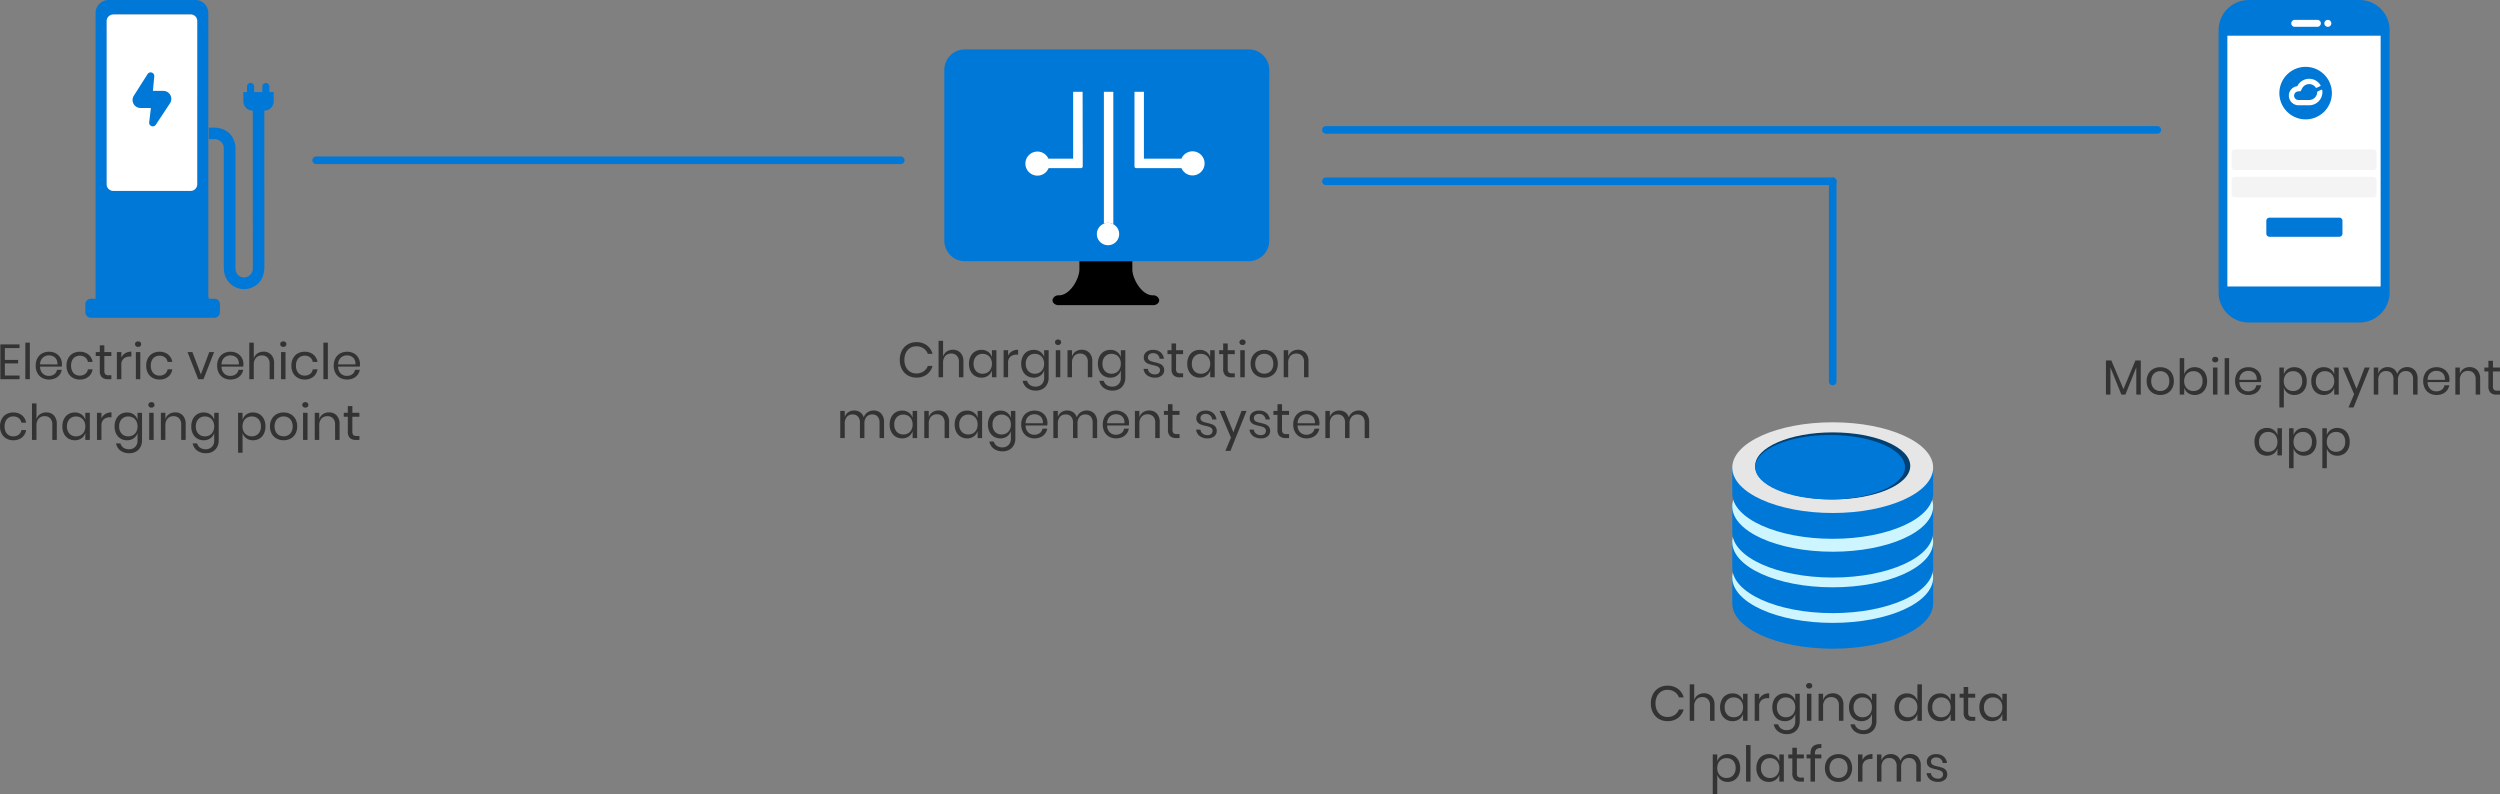
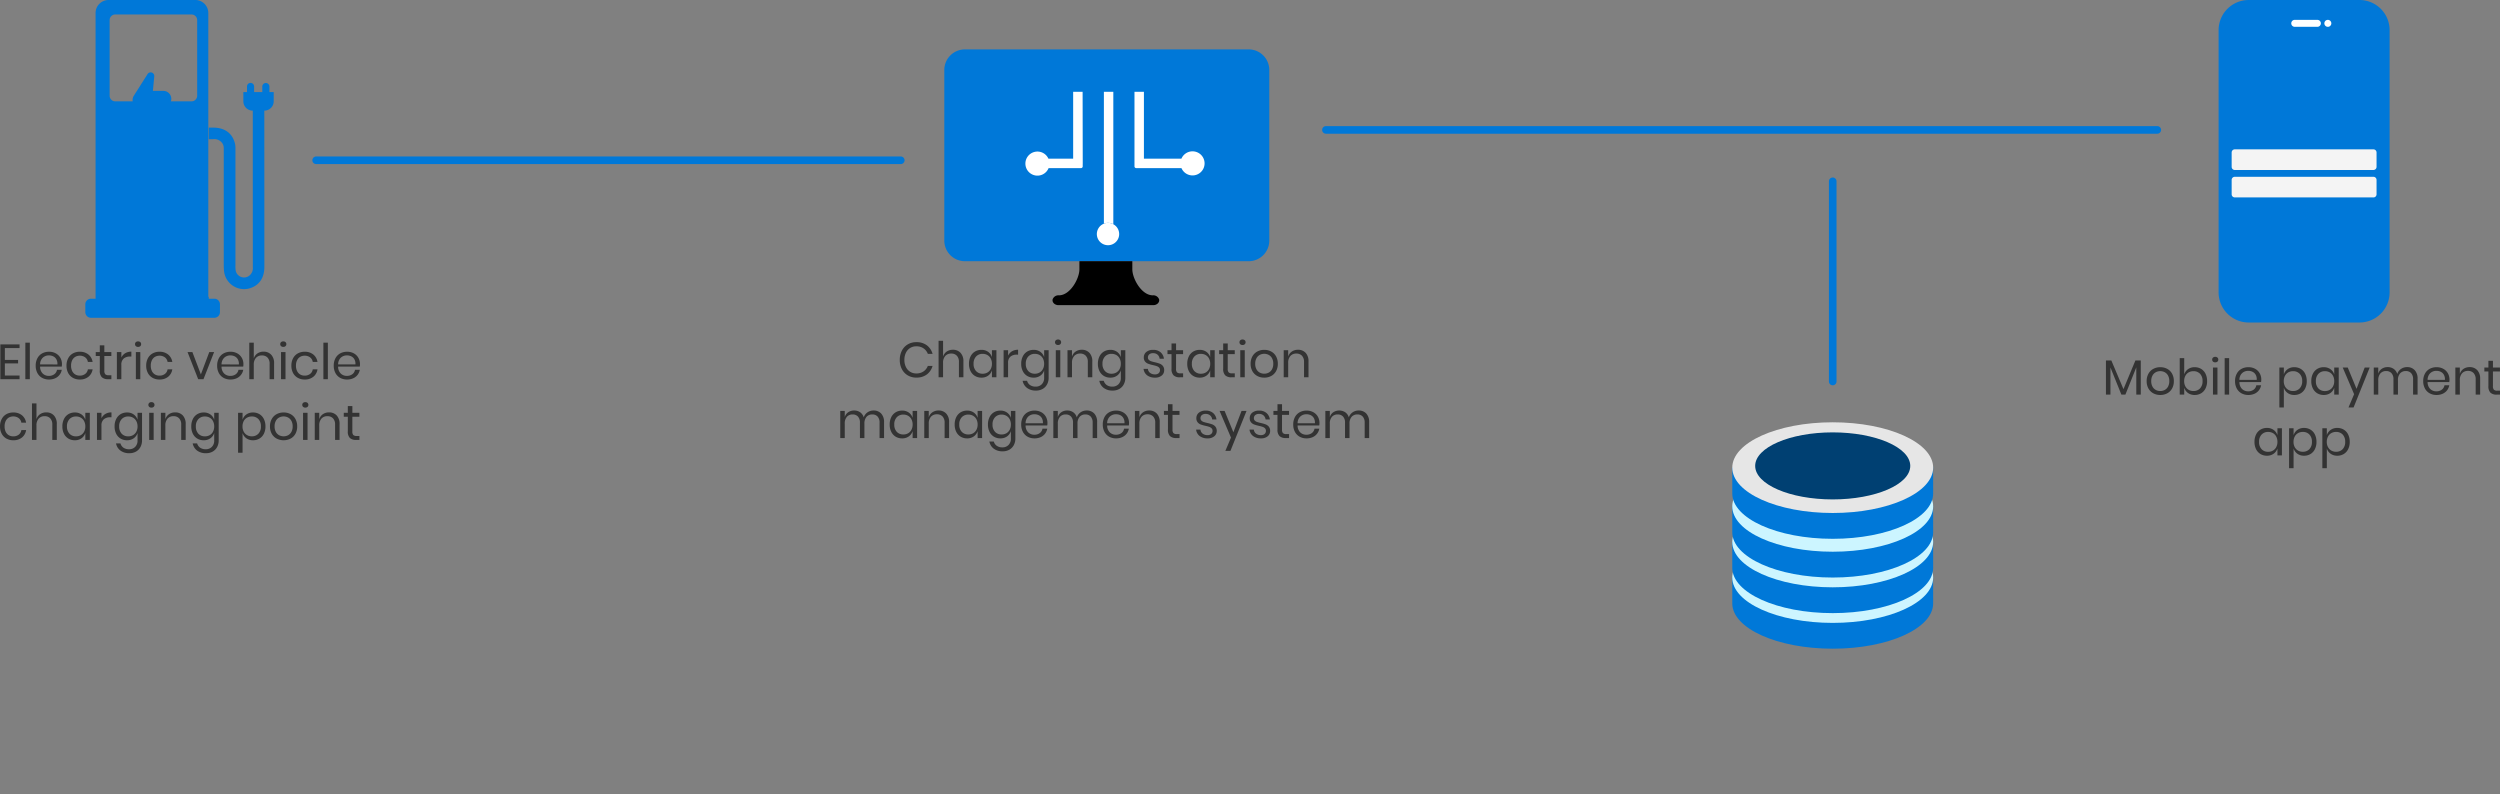
<svg xmlns="http://www.w3.org/2000/svg" width="658.566" height="209.266" viewBox="0 0 658.566 209.266">
  <rect x="0" y="0" width="658.566" height="209.266" fill="#808080" stroke="none" />
  <defs>
    <clipPath id="clip-path">
      <rect id="Rectangle_9308" data-name="Rectangle 9308" width="45.05" height="84.956" fill="none" />
    </clipPath>
    <clipPath id="clip-path-2">
      <rect id="Rectangle_9310" data-name="Rectangle 9310" width="13.833" height="13.833" fill="#0078d8" />
    </clipPath>
    <clipPath id="clip-path-3">
      <rect id="Rectangle_9309" data-name="Rectangle 9309" width="52.92" height="59.644" fill="none" />
    </clipPath>
    <clipPath id="clip-path-4">
      <rect id="Rectangle_9397" data-name="Rectangle 9397" width="49.624" height="83.713" fill="#0078d8" />
    </clipPath>
    <clipPath id="clip-path-5">
      <rect id="Rectangle_9400" data-name="Rectangle 9400" width="86.391" height="67.964" fill="none" />
    </clipPath>
  </defs>
  <g id="Group_22672" data-name="Group 22672" transform="translate(4935.173 -5296.815)">
    <path id="Path_31165" data-name="Path 31165" d="M-42.5-9.009V0H-43.68V-7.189L-46.553,0h-1.053l-2.886-7.163V0h-1.183V-9.009h1.417l3.2,7.566,3.146-7.566Zm5.135,1.781a3.786,3.786,0,0,1,1.84.442,3.163,3.163,0,0,1,1.274,1.274,3.956,3.956,0,0,1,.462,1.95,3.919,3.919,0,0,1-.462,1.943A3.174,3.174,0,0,1-35.522-.351a3.786,3.786,0,0,1-1.84.442A3.786,3.786,0,0,1-39.2-.351a3.216,3.216,0,0,1-1.281-1.267,3.875,3.875,0,0,1-.468-1.943,3.912,3.912,0,0,1,.468-1.95A3.205,3.205,0,0,1-39.2-6.786,3.786,3.786,0,0,1-37.362-7.228Zm0,1.04a2.473,2.473,0,0,0-1.177.286,2.15,2.15,0,0,0-.871.878,2.956,2.956,0,0,0-.332,1.463,2.926,2.926,0,0,0,.332,1.449,2.15,2.15,0,0,0,.871.877,2.473,2.473,0,0,0,1.177.286,2.473,2.473,0,0,0,1.176-.286,2.15,2.15,0,0,0,.871-.877,2.927,2.927,0,0,0,.331-1.449,2.956,2.956,0,0,0-.331-1.463,2.15,2.15,0,0,0-.871-.878A2.473,2.473,0,0,0-37.362-6.188Zm9.061-1.04a3.235,3.235,0,0,1,1.69.442,3.049,3.049,0,0,1,1.164,1.274,4.254,4.254,0,0,1,.423,1.95,4.213,4.213,0,0,1-.423,1.943A3.057,3.057,0,0,1-26.611-.351,3.235,3.235,0,0,1-28.3.091a2.907,2.907,0,0,1-1.762-.527,2.675,2.675,0,0,1-.994-1.385V0H-32.24V-9.62h1.183v4.3A2.675,2.675,0,0,1-30.063-6.7,2.907,2.907,0,0,1-28.3-7.228Zm-.338,1.053a2.476,2.476,0,0,0-1.248.318,2.2,2.2,0,0,0-.871.917,2.936,2.936,0,0,0-.312,1.378,2.9,2.9,0,0,0,.312,1.371,2.249,2.249,0,0,0,.871.917,2.437,2.437,0,0,0,1.248.325,2.307,2.307,0,0,0,1.762-.7,2.682,2.682,0,0,0,.656-1.917,2.682,2.682,0,0,0-.656-1.918A2.307,2.307,0,0,0-28.639-6.175Zm4.953-3.055a.679.679,0,0,1,.221-.527.835.835,0,0,1,.585-.2.835.835,0,0,1,.585.2.679.679,0,0,1,.221.527A.679.679,0,0,1-22.3-8.7a.835.835,0,0,1-.585.2.835.835,0,0,1-.585-.2A.679.679,0,0,1-23.686-9.23ZM-22.3-7.137V0h-1.183V-7.137Zm3.081-2.483V0H-20.4V-9.62Zm8.463,5.655a3.523,3.523,0,0,1-.052.65H-16.51a2.5,2.5,0,0,0,.7,1.833,2.269,2.269,0,0,0,1.605.611,2.32,2.32,0,0,0,1.437-.436,1.8,1.8,0,0,0,.708-1.163H-10.8a3,3,0,0,1-.578,1.326,3,3,0,0,1-1.164.91,3.853,3.853,0,0,1-1.612.325,3.675,3.675,0,0,1-1.82-.442,3.123,3.123,0,0,1-1.242-1.267,4.011,4.011,0,0,1-.448-1.943,4.049,4.049,0,0,1,.448-1.95,3.114,3.114,0,0,1,1.242-1.274,3.675,3.675,0,0,1,1.82-.442,3.593,3.593,0,0,1,1.814.442A3.043,3.043,0,0,1-11.16-5.6,3.33,3.33,0,0,1-10.751-3.965Zm-1.2.078a2.428,2.428,0,0,0-.26-1.326,1.9,1.9,0,0,0-.819-.793,2.493,2.493,0,0,0-1.131-.26,2.341,2.341,0,0,0-1.638.6,2.436,2.436,0,0,0-.715,1.775Zm9.893-3.341a3.235,3.235,0,0,1,1.69.442A3.049,3.049,0,0,1,.8-5.512a4.254,4.254,0,0,1,.423,1.95A4.213,4.213,0,0,1,.8-1.618,3.057,3.057,0,0,1-.364-.351a3.235,3.235,0,0,1-1.69.442A2.907,2.907,0,0,1-3.816-.436,2.675,2.675,0,0,1-4.81-1.82v5.2H-5.993V-7.137H-4.81v1.82A2.675,2.675,0,0,1-3.816-6.7,2.907,2.907,0,0,1-2.054-7.228Zm-.338,1.053a2.476,2.476,0,0,0-1.248.318,2.2,2.2,0,0,0-.871.917,2.936,2.936,0,0,0-.312,1.378,2.9,2.9,0,0,0,.312,1.371,2.249,2.249,0,0,0,.871.917,2.437,2.437,0,0,0,1.248.325,2.307,2.307,0,0,0,1.762-.7A2.682,2.682,0,0,0,.026-3.562,2.682,2.682,0,0,0-.631-5.479,2.307,2.307,0,0,0-2.392-6.175ZM5.694-7.228a2.933,2.933,0,0,1,1.761.52A2.71,2.71,0,0,1,8.463-5.317v-1.82H9.646V0H8.463V-1.82A2.71,2.71,0,0,1,7.455-.429a2.933,2.933,0,0,1-1.761.52A3.235,3.235,0,0,1,4-.351,3.057,3.057,0,0,1,2.84-1.618a4.213,4.213,0,0,1-.423-1.943,4.254,4.254,0,0,1,.423-1.95A3.049,3.049,0,0,1,4-6.786,3.235,3.235,0,0,1,5.694-7.228Zm.338,1.053a2.291,2.291,0,0,0-1.748.7,2.682,2.682,0,0,0-.657,1.918,2.682,2.682,0,0,0,.657,1.917,2.291,2.291,0,0,0,1.748.7,2.427,2.427,0,0,0,1.255-.325,2.263,2.263,0,0,0,.864-.917,2.9,2.9,0,0,0,.312-1.371A2.936,2.936,0,0,0,8.151-4.94a2.21,2.21,0,0,0-.864-.917A2.466,2.466,0,0,0,6.032-6.175Zm5.993-.962,2.314,5.616,2.145-5.616H17.8L13.559,3.38H12.22L13.7-.117l-3-7.02Zm15.626-.117a2.644,2.644,0,0,1,2.009.8,3.221,3.221,0,0,1,.76,2.307V0H29.237V-4.043a2.3,2.3,0,0,0-.514-1.612,1.82,1.82,0,0,0-1.411-.559,1.938,1.938,0,0,0-1.5.617,2.6,2.6,0,0,0-.566,1.813V0H24.063V-4.043a2.282,2.282,0,0,0-.52-1.612,1.825,1.825,0,0,0-1.4-.559,1.954,1.954,0,0,0-1.514.617,2.6,2.6,0,0,0-.566,1.813V0H18.876V-7.137h1.183v1.625a2.319,2.319,0,0,1,.93-1.294,2.7,2.7,0,0,1,1.541-.448,2.714,2.714,0,0,1,1.579.462,2.511,2.511,0,0,1,.956,1.358,2.58,2.58,0,0,1,1-1.345A2.767,2.767,0,0,1,27.651-7.254ZM38.818-3.965a3.523,3.523,0,0,1-.052.65H33.059a2.5,2.5,0,0,0,.7,1.833,2.269,2.269,0,0,0,1.605.611A2.32,2.32,0,0,0,36.8-1.307a1.8,1.8,0,0,0,.708-1.163h1.261a3,3,0,0,1-.578,1.326,3,3,0,0,1-1.163.91,3.853,3.853,0,0,1-1.612.325,3.675,3.675,0,0,1-1.82-.442,3.123,3.123,0,0,1-1.242-1.267A4.011,4.011,0,0,1,31.9-3.562a4.049,4.049,0,0,1,.449-1.95,3.114,3.114,0,0,1,1.242-1.274,3.675,3.675,0,0,1,1.82-.442,3.593,3.593,0,0,1,1.813.442A3.043,3.043,0,0,1,38.409-5.6,3.33,3.33,0,0,1,38.818-3.965Zm-1.2.078a2.428,2.428,0,0,0-.26-1.326,1.9,1.9,0,0,0-.819-.793,2.493,2.493,0,0,0-1.131-.26,2.341,2.341,0,0,0-1.638.6,2.436,2.436,0,0,0-.715,1.775Zm6.5-3.367a2.665,2.665,0,0,1,2.015.8A3.2,3.2,0,0,1,46.9-4.147V0H45.721V-4.043a2.28,2.28,0,0,0-.546-1.638,1.952,1.952,0,0,0-1.482-.572,2.026,2.026,0,0,0-1.56.631,2.612,2.612,0,0,0-.585,1.839V0H40.365V-7.137h1.183v1.69a2.431,2.431,0,0,1,.969-1.339A2.808,2.808,0,0,1,44.122-7.254ZM52.13-1.04V0h-.884a2.27,2.27,0,0,1-1.632-.52,2.348,2.348,0,0,1-.54-1.742V-6.11H48.009V-7.137h1.066V-8.918h1.2v1.781h1.846V-6.11H50.271v3.874a1.334,1.334,0,0,0,.254.943,1.22,1.22,0,0,0,.877.253Zm-61.4,9.812a2.933,2.933,0,0,1,1.761.52A2.71,2.71,0,0,1-6.5,10.683V8.863h1.183V16H-6.5V14.18a2.71,2.71,0,0,1-1.007,1.391,2.933,2.933,0,0,1-1.761.52,3.235,3.235,0,0,1-1.69-.442,3.057,3.057,0,0,1-1.163-1.267,4.214,4.214,0,0,1-.423-1.944,4.254,4.254,0,0,1,.423-1.95,3.049,3.049,0,0,1,1.163-1.274A3.235,3.235,0,0,1-9.269,8.772Zm.338,1.053a2.291,2.291,0,0,0-1.748.7,2.681,2.681,0,0,0-.656,1.917,2.682,2.682,0,0,0,.656,1.918,2.291,2.291,0,0,0,1.748.7,2.427,2.427,0,0,0,1.255-.325,2.263,2.263,0,0,0,.864-.917A2.9,2.9,0,0,0-6.5,12.438a2.936,2.936,0,0,0-.312-1.378,2.21,2.21,0,0,0-.864-.917A2.466,2.466,0,0,0-8.931,9.825ZM.507,8.772a3.235,3.235,0,0,1,1.69.442,3.049,3.049,0,0,1,1.164,1.274,4.254,4.254,0,0,1,.423,1.95,4.213,4.213,0,0,1-.423,1.944A3.057,3.057,0,0,1,2.2,15.649a3.235,3.235,0,0,1-1.69.442,2.907,2.907,0,0,1-1.761-.526,2.675,2.675,0,0,1-.995-1.384v5.2H-3.432V8.863h1.183v1.82A2.675,2.675,0,0,1-1.254,9.3,2.907,2.907,0,0,1,.507,8.772ZM.169,9.825a2.476,2.476,0,0,0-1.248.318,2.2,2.2,0,0,0-.871.917,2.936,2.936,0,0,0-.312,1.378,2.9,2.9,0,0,0,.312,1.372,2.249,2.249,0,0,0,.871.917,2.437,2.437,0,0,0,1.248.325,2.307,2.307,0,0,0,1.762-.7,2.682,2.682,0,0,0,.657-1.918,2.681,2.681,0,0,0-.657-1.917A2.307,2.307,0,0,0,.169,9.825Zm9.1-1.053a3.235,3.235,0,0,1,1.69.442,3.049,3.049,0,0,1,1.164,1.274,4.254,4.254,0,0,1,.423,1.95,4.214,4.214,0,0,1-.423,1.944,3.057,3.057,0,0,1-1.164,1.267,3.235,3.235,0,0,1-1.69.442,2.907,2.907,0,0,1-1.762-.526,2.675,2.675,0,0,1-.995-1.384v5.2H5.33V8.863H6.513v1.82A2.675,2.675,0,0,1,7.508,9.3,2.907,2.907,0,0,1,9.269,8.772ZM8.931,9.825a2.476,2.476,0,0,0-1.248.318,2.2,2.2,0,0,0-.871.917A2.936,2.936,0,0,0,6.5,12.438a2.9,2.9,0,0,0,.312,1.372,2.249,2.249,0,0,0,.871.917,2.437,2.437,0,0,0,1.248.325,2.307,2.307,0,0,0,1.762-.7,2.682,2.682,0,0,0,.656-1.918,2.681,2.681,0,0,0-.656-1.917A2.307,2.307,0,0,0,8.931,9.825Z" transform="translate(-4328.737 5400.772)" fill="#333" />
    <g id="Group_22202" data-name="Group 22202" transform="translate(-4350.737 5296.815)">
      <g id="Group_22201" data-name="Group 22201" clip-path="url(#clip-path)">
        <path id="Path_19174" data-name="Path 19174" d="M45.05,7.94V77.016a7.941,7.941,0,0,1-7.941,7.941H7.941A7.941,7.941,0,0,1,0,77.016V7.94A7.941,7.941,0,0,1,7.941,0H37.11A7.941,7.941,0,0,1,45.05,7.94" fill="#0078d8" />
-         <rect id="Rectangle_9307" data-name="Rectangle 9307" width="40.376" height="66.062" transform="translate(2.311 9.404)" fill="#fff" />
        <path id="Path_19177" data-name="Path 19177" d="M42.613,65.64H6.087a.822.822,0,0,1-.821-.822V61.025a.822.822,0,0,1,.821-.822H42.613a.822.822,0,0,1,.822.822v3.792a.822.822,0,0,1-.822.822" transform="translate(-1.825 -20.86)" fill="#f4f4f4" />
        <path id="Path_19178" data-name="Path 19178" d="M42.613,76.7H6.087a.822.822,0,0,1-.821-.822V72.09a.822.822,0,0,1,.821-.822H42.613a.822.822,0,0,1,.822.822v3.792a.822.822,0,0,1-.822.822" transform="translate(-1.825 -24.694)" fill="#f4f4f4" />
        <path id="Path_19179" data-name="Path 19179" d="M38.352,92.774h-18.4a.828.828,0,0,1-.828-.828V88.563a.829.829,0,0,1,.828-.828h18.4a.828.828,0,0,1,.828.828v3.383a.828.828,0,0,1-.828.828" transform="translate(-6.551 -30.399)" fill="#0078d8" />
        <path id="Path_19180" data-name="Path 19180" d="M36.171,8.005h-5.96a.918.918,0,1,0,0,1.836h5.96a.918.918,0,0,0,0-1.836" transform="translate(-10.15 -2.774)" fill="#fff" />
        <path id="Path_19181" data-name="Path 19181" d="M43.552,8.005a.918.918,0,1,0,.918.918.918.918,0,0,0-.918-.918" transform="translate(-14.772 -2.774)" fill="#fff" />
        <g id="Group_22207" data-name="Group 22207" transform="translate(16.01 17.611)">
          <g id="Group_22205" data-name="Group 22205" clip-path="url(#clip-path-2)">
            <path id="Path_19192" data-name="Path 19192" d="M6.917,0a6.917,6.917,0,1,0,6.917,6.917A6.917,6.917,0,0,0,6.917,0M7.8,10.123H5.064A2.564,2.564,0,0,1,2.493,7.562,2.524,2.524,0,0,1,4.725,5.092a3.487,3.487,0,0,1,6.108-.267.184.184,0,0,1-.082.262l-.94.433a.182.182,0,0,1-.226-.064,2.1,2.1,0,0,0-3.614.252s-.178.355-.24.472a.348.348,0,0,1-.4.247,2.455,2.455,0,0,0-.449.047,1.132,1.132,0,0,0-1,1.171A1.151,1.151,0,0,0,5.043,8.733h2.81A2.1,2.1,0,0,0,9.909,7.051a2.343,2.343,0,0,0,.028-.26.442.442,0,0,1,.257-.372l.864-.4a.179.179,0,0,1,.251.139A3.49,3.49,0,0,1,7.8,10.123" fill="#0078d8" />
          </g>
        </g>
      </g>
    </g>
    <path id="Line_166" data-name="Line 166" d="M154,1H0A1,1,0,0,1-1,0,1,1,0,0,1,0-1H154a1,1,0,0,1,1,1A1,1,0,0,1,154,1Z" transform="translate(-4851.886 5339.037)" fill="#0078d8" />
    <path id="Line_191" data-name="Line 191" d="M219,1H0A1,1,0,0,1-1,0,1,1,0,0,1,0-1H219a1,1,0,0,1,1,1A1,1,0,0,1,219,1Z" transform="translate(-4585.886 5331.037)" fill="#0078d8" />
-     <path id="Path_31164" data-name="Path 31164" d="M-42.666-9.256a4.463,4.463,0,0,1,2.769.826,4.209,4.209,0,0,1,1.508,2.256h-1.248a3.056,3.056,0,0,0-1.131-1.45,3.278,3.278,0,0,0-1.911-.54,3,3,0,0,0-1.605.436A3.017,3.017,0,0,0-45.4-6.48a4.181,4.181,0,0,0-.41,1.9,4.11,4.11,0,0,0,.41,1.885A3.026,3.026,0,0,0-44.285-1.45a3,3,0,0,0,1.605.436,3.278,3.278,0,0,0,1.911-.539A3.056,3.056,0,0,0-39.637-3h1.248A4.209,4.209,0,0,1-39.9-.748a4.463,4.463,0,0,1-2.769.826,4.343,4.343,0,0,1-2.275-.592,4.077,4.077,0,0,1-1.541-1.651,5.138,5.138,0,0,1-.552-2.412,5.206,5.206,0,0,1,.552-2.431,4.067,4.067,0,0,1,1.541-1.657A4.343,4.343,0,0,1-42.666-9.256Zm9.62,2a2.665,2.665,0,0,1,2.015.8,3.2,3.2,0,0,1,.767,2.307V0h-1.183V-4.043a2.28,2.28,0,0,0-.546-1.638,1.952,1.952,0,0,0-1.482-.572,2.026,2.026,0,0,0-1.56.631,2.612,2.612,0,0,0-.585,1.839V0H-36.8V-9.62h1.183v4.173a2.431,2.431,0,0,1,.968-1.339A2.808,2.808,0,0,1-33.046-7.254Zm7.527.026a2.933,2.933,0,0,1,1.761.52A2.71,2.71,0,0,1-22.75-5.317v-1.82h1.183V0H-22.75V-1.82A2.71,2.71,0,0,1-23.758-.429a2.933,2.933,0,0,1-1.761.52,3.235,3.235,0,0,1-1.69-.442,3.057,3.057,0,0,1-1.163-1.267A4.213,4.213,0,0,1-28.8-3.562a4.254,4.254,0,0,1,.423-1.95,3.049,3.049,0,0,1,1.163-1.274A3.235,3.235,0,0,1-25.519-7.228Zm.338,1.053a2.291,2.291,0,0,0-1.748.7,2.681,2.681,0,0,0-.657,1.918,2.681,2.681,0,0,0,.657,1.917,2.291,2.291,0,0,0,1.748.7,2.427,2.427,0,0,0,1.254-.325,2.263,2.263,0,0,0,.865-.917,2.9,2.9,0,0,0,.312-1.371,2.936,2.936,0,0,0-.312-1.378,2.209,2.209,0,0,0-.865-.917A2.466,2.466,0,0,0-25.181-6.175Zm6.682.481a2.625,2.625,0,0,1,1.027-1.15,3.052,3.052,0,0,1,1.612-.41v1.287h-.364a2.528,2.528,0,0,0-1.638.514,2.056,2.056,0,0,0-.637,1.7V0h-1.183V-7.137H-18.5Zm6.734-1.534A2.933,2.933,0,0,1-10-6.708,2.71,2.71,0,0,1-9-5.317v-1.82h1.183V.117a3.622,3.622,0,0,1-.416,1.755,2.988,2.988,0,0,1-1.17,1.2,3.488,3.488,0,0,1-1.755.429,3.768,3.768,0,0,1-2.353-.7A3.069,3.069,0,0,1-14.664.923h1.17a2.026,2.026,0,0,0,.786,1.124,2.518,2.518,0,0,0,1.489.41,2.183,2.183,0,0,0,1.593-.618A2.3,2.3,0,0,0-9,.117V-1.82A2.71,2.71,0,0,1-10-.429a2.933,2.933,0,0,1-1.761.52,3.235,3.235,0,0,1-1.69-.442,3.057,3.057,0,0,1-1.163-1.267,4.213,4.213,0,0,1-.423-1.943,4.254,4.254,0,0,1,.423-1.95,3.049,3.049,0,0,1,1.163-1.274A3.235,3.235,0,0,1-11.765-7.228Zm.338,1.053a2.291,2.291,0,0,0-1.748.7,2.682,2.682,0,0,0-.656,1.918,2.682,2.682,0,0,0,.656,1.917,2.291,2.291,0,0,0,1.748.7,2.427,2.427,0,0,0,1.255-.325,2.263,2.263,0,0,0,.864-.917A2.9,2.9,0,0,0-9-3.562,2.936,2.936,0,0,0-9.308-4.94a2.21,2.21,0,0,0-.864-.917A2.466,2.466,0,0,0-11.427-6.175ZM-6.136-9.23a.679.679,0,0,1,.221-.527.835.835,0,0,1,.585-.2.835.835,0,0,1,.585.2.679.679,0,0,1,.221.527.679.679,0,0,1-.221.526.835.835,0,0,1-.585.2.835.835,0,0,1-.585-.2A.679.679,0,0,1-6.136-9.23Zm1.391,2.093V0H-5.928V-7.137ZM.91-7.254a2.665,2.665,0,0,1,2.015.8,3.2,3.2,0,0,1,.767,2.307V0H2.509V-4.043a2.28,2.28,0,0,0-.546-1.638A1.952,1.952,0,0,0,.481-6.253a2.026,2.026,0,0,0-1.56.631,2.612,2.612,0,0,0-.585,1.839V0H-2.847V-7.137h1.183v1.69A2.431,2.431,0,0,1-.7-6.786,2.808,2.808,0,0,1,.91-7.254Zm7.527.026a2.933,2.933,0,0,1,1.761.52,2.71,2.71,0,0,1,1.007,1.391v-1.82h1.183V.117a3.622,3.622,0,0,1-.416,1.755,2.988,2.988,0,0,1-1.17,1.2A3.488,3.488,0,0,1,9.048,3.5a3.768,3.768,0,0,1-2.353-.7A3.069,3.069,0,0,1,5.538.923h1.17a2.026,2.026,0,0,0,.786,1.124,2.518,2.518,0,0,0,1.489.41,2.183,2.183,0,0,0,1.593-.618,2.3,2.3,0,0,0,.63-1.722V-1.82A2.71,2.71,0,0,1,10.2-.429a2.933,2.933,0,0,1-1.761.52,3.235,3.235,0,0,1-1.69-.442A3.057,3.057,0,0,1,5.583-1.618a4.213,4.213,0,0,1-.423-1.943,4.254,4.254,0,0,1,.423-1.95A3.049,3.049,0,0,1,6.747-6.786,3.235,3.235,0,0,1,8.437-7.228Zm.338,1.053a2.291,2.291,0,0,0-1.748.7A2.682,2.682,0,0,0,6.37-3.562a2.682,2.682,0,0,0,.656,1.917,2.291,2.291,0,0,0,1.748.7,2.427,2.427,0,0,0,1.255-.325,2.263,2.263,0,0,0,.864-.917,2.9,2.9,0,0,0,.312-1.371,2.936,2.936,0,0,0-.312-1.378,2.21,2.21,0,0,0-.864-.917A2.466,2.466,0,0,0,8.775-6.175ZM20.41-7.228a2.933,2.933,0,0,1,1.761.52,2.71,2.71,0,0,1,1.007,1.391v-4.3h1.183V0H23.179V-1.82A2.71,2.71,0,0,1,22.171-.429a2.933,2.933,0,0,1-1.761.52,3.235,3.235,0,0,1-1.69-.442,3.057,3.057,0,0,1-1.163-1.267,4.213,4.213,0,0,1-.423-1.943,4.254,4.254,0,0,1,.423-1.95A3.049,3.049,0,0,1,18.72-6.786,3.235,3.235,0,0,1,20.41-7.228Zm.338,1.053a2.291,2.291,0,0,0-1.748.7,2.681,2.681,0,0,0-.657,1.918A2.681,2.681,0,0,0,19-1.644a2.291,2.291,0,0,0,1.748.7A2.427,2.427,0,0,0,22-1.274a2.263,2.263,0,0,0,.865-.917,2.9,2.9,0,0,0,.312-1.371,2.936,2.936,0,0,0-.312-1.378A2.209,2.209,0,0,0,22-5.857,2.466,2.466,0,0,0,20.748-6.175Zm8.424-1.053a2.933,2.933,0,0,1,1.761.52,2.71,2.71,0,0,1,1.007,1.391v-1.82h1.183V0H31.941V-1.82A2.71,2.71,0,0,1,30.934-.429a2.933,2.933,0,0,1-1.761.52,3.235,3.235,0,0,1-1.69-.442,3.057,3.057,0,0,1-1.163-1.267A4.213,4.213,0,0,1,25.9-3.562a4.254,4.254,0,0,1,.423-1.95,3.049,3.049,0,0,1,1.163-1.274A3.235,3.235,0,0,1,29.172-7.228Zm.338,1.053a2.291,2.291,0,0,0-1.748.7A2.681,2.681,0,0,0,27.1-3.562a2.681,2.681,0,0,0,.657,1.917,2.291,2.291,0,0,0,1.748.7,2.427,2.427,0,0,0,1.254-.325,2.263,2.263,0,0,0,.865-.917,2.9,2.9,0,0,0,.312-1.371,2.936,2.936,0,0,0-.312-1.378,2.209,2.209,0,0,0-.865-.917A2.466,2.466,0,0,0,29.51-6.175ZM38.415-1.04V0h-.884A2.27,2.27,0,0,1,35.9-.52a2.348,2.348,0,0,1-.54-1.742V-6.11H34.294V-7.137H35.36V-8.918h1.2v1.781H38.4V-6.11H36.556v3.874a1.334,1.334,0,0,0,.254.943,1.22,1.22,0,0,0,.877.253Zm4.368-6.188a2.933,2.933,0,0,1,1.762.52,2.71,2.71,0,0,1,1.007,1.391v-1.82h1.183V0H45.552V-1.82A2.71,2.71,0,0,1,44.545-.429a2.933,2.933,0,0,1-1.762.52,3.235,3.235,0,0,1-1.69-.442A3.057,3.057,0,0,1,39.93-1.618a4.214,4.214,0,0,1-.423-1.943,4.254,4.254,0,0,1,.423-1.95,3.049,3.049,0,0,1,1.164-1.274A3.235,3.235,0,0,1,42.783-7.228Zm.338,1.053a2.291,2.291,0,0,0-1.749.7,2.681,2.681,0,0,0-.657,1.918,2.681,2.681,0,0,0,.657,1.917,2.291,2.291,0,0,0,1.749.7,2.427,2.427,0,0,0,1.254-.325,2.263,2.263,0,0,0,.865-.917,2.9,2.9,0,0,0,.312-1.371A2.936,2.936,0,0,0,45.24-4.94a2.209,2.209,0,0,0-.865-.917A2.466,2.466,0,0,0,43.121-6.175ZM-26.786,8.772a3.235,3.235,0,0,1,1.69.442,3.049,3.049,0,0,1,1.164,1.274,4.254,4.254,0,0,1,.423,1.95,4.213,4.213,0,0,1-.423,1.944A3.057,3.057,0,0,1-25.1,15.649a3.235,3.235,0,0,1-1.69.442,2.907,2.907,0,0,1-1.762-.526,2.675,2.675,0,0,1-.994-1.384v5.2h-1.183V8.863h1.183v1.82A2.675,2.675,0,0,1-28.548,9.3,2.907,2.907,0,0,1-26.786,8.772Zm-.338,1.053a2.476,2.476,0,0,0-1.248.318,2.2,2.2,0,0,0-.871.917,2.936,2.936,0,0,0-.312,1.378,2.9,2.9,0,0,0,.312,1.372,2.249,2.249,0,0,0,.871.917,2.437,2.437,0,0,0,1.248.325,2.307,2.307,0,0,0,1.762-.7,2.682,2.682,0,0,0,.656-1.918,2.682,2.682,0,0,0-.656-1.917A2.307,2.307,0,0,0-27.125,9.825ZM-20.78,6.38V16h-1.183V6.38Zm4.823,2.392a2.933,2.933,0,0,1,1.761.52,2.71,2.71,0,0,1,1.007,1.391V8.863h1.183V16h-1.183V14.18A2.71,2.71,0,0,1-14.2,15.571a2.933,2.933,0,0,1-1.761.52,3.235,3.235,0,0,1-1.69-.442,3.057,3.057,0,0,1-1.163-1.267,4.213,4.213,0,0,1-.423-1.944,4.254,4.254,0,0,1,.423-1.95,3.049,3.049,0,0,1,1.163-1.274A3.235,3.235,0,0,1-15.957,8.772Zm.338,1.053a2.291,2.291,0,0,0-1.749.7,2.682,2.682,0,0,0-.656,1.917,2.682,2.682,0,0,0,.656,1.918,2.291,2.291,0,0,0,1.749.7,2.427,2.427,0,0,0,1.255-.325,2.263,2.263,0,0,0,.864-.917,2.9,2.9,0,0,0,.312-1.372A2.936,2.936,0,0,0-13.5,11.06a2.21,2.21,0,0,0-.864-.917A2.466,2.466,0,0,0-15.619,9.825Zm8.9,5.135V16H-7.6a2.27,2.27,0,0,1-1.631-.52,2.348,2.348,0,0,1-.54-1.742V9.89h-1.066V8.863h1.066V7.082h1.2V8.863h1.846V9.89H-8.573v3.874a1.334,1.334,0,0,0,.253.943,1.22,1.22,0,0,0,.877.253Zm4.6-7.787a1.931,1.931,0,0,0-1.32.325,1.532,1.532,0,0,0-.37,1.17v.2h1.69V9.9H-3.8V16H-4.985V9.9H-6.012V8.863h1.027V8.577q0-2.561,2.873-2.444Zm4.524,1.6a3.786,3.786,0,0,1,1.839.442,3.163,3.163,0,0,1,1.274,1.274,3.956,3.956,0,0,1,.462,1.95,3.919,3.919,0,0,1-.462,1.944,3.174,3.174,0,0,1-1.274,1.267,3.786,3.786,0,0,1-1.839.442,3.786,3.786,0,0,1-1.839-.442,3.216,3.216,0,0,1-1.28-1.267,3.875,3.875,0,0,1-.468-1.944,3.912,3.912,0,0,1,.468-1.95A3.205,3.205,0,0,1,.572,9.214,3.786,3.786,0,0,1,2.411,8.772Zm0,1.04a2.473,2.473,0,0,0-1.176.286,2.15,2.15,0,0,0-.871.878,2.956,2.956,0,0,0-.332,1.462,2.926,2.926,0,0,0,.332,1.45,2.15,2.15,0,0,0,.871.878,2.473,2.473,0,0,0,1.176.286,2.473,2.473,0,0,0,1.176-.286,2.15,2.15,0,0,0,.871-.878,2.926,2.926,0,0,0,.332-1.45,2.956,2.956,0,0,0-.332-1.462,2.15,2.15,0,0,0-.871-.878A2.473,2.473,0,0,0,2.411,9.812Zm6.3.494a2.625,2.625,0,0,1,1.027-1.15,3.052,3.052,0,0,1,1.612-.41v1.287h-.364a2.528,2.528,0,0,0-1.638.514,2.056,2.056,0,0,0-.637,1.7V16H7.533V8.863H8.716ZM21.3,8.746a2.644,2.644,0,0,1,2.009.8,3.221,3.221,0,0,1,.76,2.307V16H22.887V11.957a2.3,2.3,0,0,0-.514-1.612,1.82,1.82,0,0,0-1.411-.559,1.938,1.938,0,0,0-1.5.617,2.6,2.6,0,0,0-.566,1.814V16H17.712V11.957a2.282,2.282,0,0,0-.52-1.612,1.825,1.825,0,0,0-1.4-.559,1.954,1.954,0,0,0-1.514.617,2.6,2.6,0,0,0-.566,1.814V16H12.526V8.863h1.183v1.625a2.319,2.319,0,0,1,.929-1.293,2.9,2.9,0,0,1,3.12.013,2.511,2.511,0,0,1,.956,1.358,2.58,2.58,0,0,1,1-1.345A2.767,2.767,0,0,1,21.3,8.746Zm6.838.026a2.88,2.88,0,0,1,1.944.63,2.656,2.656,0,0,1,.891,1.7H29.841a1.638,1.638,0,0,0-.527-1.047,1.715,1.715,0,0,0-1.2-.41,1.484,1.484,0,0,0-.995.306,1.03,1.03,0,0,0-.358.826A.853.853,0,0,0,27,11.4a1.543,1.543,0,0,0,.6.364,9.976,9.976,0,0,0,.982.267,9.642,9.642,0,0,1,1.28.371,2.006,2.006,0,0,1,.832.6,1.7,1.7,0,0,1,.344,1.118,1.757,1.757,0,0,1-.656,1.417,2.647,2.647,0,0,1-1.748.546,3.349,3.349,0,0,1-2.08-.611,2.437,2.437,0,0,1-.949-1.7h1.144a1.49,1.49,0,0,0,.566,1.053,2.04,2.04,0,0,0,1.319.4,1.372,1.372,0,0,0,.955-.312,1.053,1.053,0,0,0,.344-.819.9.9,0,0,0-.247-.663,1.62,1.62,0,0,0-.611-.377,8.936,8.936,0,0,0-1-.273,9.769,9.769,0,0,1-1.267-.364A1.942,1.942,0,0,1,26,11.847a1.62,1.62,0,0,1-.331-1.073,1.8,1.8,0,0,1,.663-1.45A2.737,2.737,0,0,1,28.138,8.772Z" transform="translate(-4453.258 5486.701)" fill="#333" />
    <g id="Group_22204" data-name="Group 22204" transform="translate(-4478.847 5408.058)">
      <g id="Group_22203" data-name="Group 22203" clip-path="url(#clip-path-3)">
        <path id="Path_19182" data-name="Path 19182" d="M52.92,89.88c0,6.6-11.846,11.942-26.46,11.942S0,96.476,0,89.88v-6.8s14.263-5.141,26.46-5.141c11.654,0,26.451,4.849,26.451,4.849s.009,5.756.009,7.1" transform="translate(0 -42.179)" fill="#0078d8" />
        <path id="Path_19183" data-name="Path 19183" d="M52.92,75.053C52.92,81.651,41.075,87,26.46,87S0,81.651,0,75.053,11.845,63.111,26.46,63.111s26.46,5.345,26.46,11.942" transform="translate(0 -34.156)" fill="#ccf5ff" />
        <path id="Path_19184" data-name="Path 19184" d="M52.92,69.449c0,6.6-11.846,11.944-26.46,11.944S0,76.045,0,69.449V62.644s14.263-5.139,26.46-5.139c11.654,0,26.451,4.849,26.451,4.849s.009,5.757.009,7.1" transform="translate(0 -31.122)" fill="#0078d8" />
        <path id="Path_19185" data-name="Path 19185" d="M52.92,54.618c0,6.6-11.846,11.949-26.46,11.949S0,61.216,0,54.618,11.845,42.676,26.46,42.676s26.46,5.345,26.46,11.942" transform="translate(0 -23.096)" fill="#ccf5ff" />
        <path id="Path_19186" data-name="Path 19186" d="M52.92,49.021c0,6.594-11.846,11.942-26.46,11.942S0,55.616,0,49.021v-6.8s14.263-5.141,26.46-5.141c11.654,0,26.451,4.847,26.451,4.847s.009,5.756.009,7.1" transform="translate(0 -20.066)" fill="#0078d8" />
        <path id="Path_19187" data-name="Path 19187" d="M52.92,34.191c0,6.6-11.846,11.944-26.46,11.944S0,40.787,0,34.191,11.845,22.245,26.46,22.245s26.46,5.344,26.46,11.946" transform="translate(0 -12.039)" fill="#ccf5ff" />
        <path id="Path_19188" data-name="Path 19188" d="M52.92,26.777c0,6.592-11.846,11.946-26.46,11.946S0,33.37,0,26.777v-6.8s14.263-5.141,26.46-5.141c11.654,0,26.451,4.85,26.451,4.85s.009,5.756.009,7.094" transform="translate(0 -8.028)" fill="#0078d8" />
        <path id="Path_19189" data-name="Path 19189" d="M52.92,11.946c0,6.6-11.846,11.948-26.46,11.948S0,18.544,0,11.946,11.845,0,26.46,0,52.92,5.346,52.92,11.946" fill="#e6e6e6" />
        <path id="Path_19190" data-name="Path 19190" d="M54,14.622c0,4.877-9.144,8.83-20.423,8.83s-20.43-3.953-20.43-8.83S22.294,5.79,33.573,5.79,54,9.742,54,14.622" transform="translate(-7.113 -3.134)" fill="#004072" />
-         <path id="Path_19191" data-name="Path 19191" d="M52.617,15.781c0,4.686-8.835,8.485-19.733,8.485s-19.74-3.8-19.74-8.485,8.841-8.487,19.74-8.487,19.733,3.8,19.733,8.487" transform="translate(-7.114 -3.948)" fill="#0078d8" />
      </g>
    </g>
-     <path id="Line_168" data-name="Line 168" d="M133.5,1H0A1,1,0,0,1-1,0,1,1,0,0,1,0-1H133.5a1,1,0,0,1,1,1A1,1,0,0,1,133.5,1Z" transform="translate(-4585.886 5344.574)" fill="#0078d8" />
    <path id="Line_172" data-name="Line 172" d="M0,53.737a1,1,0,0,1-1-1V0A1,1,0,0,1,0-1,1,1,0,0,1,1,0V52.737A1,1,0,0,1,0,53.737Z" transform="translate(-4452.386 5344.574)" fill="#0078d8" />
    <path id="Path_31162" data-name="Path 31162" d="M-46.007-8.2V-5.07h3.484v.91h-3.484v3.2h3.874V0H-47.19V-9.165h5.057V-8.2Zm6.578-1.417V0h-1.183V-9.62Zm8.463,5.655a3.523,3.523,0,0,1-.052.65h-5.707a2.5,2.5,0,0,0,.7,1.833,2.269,2.269,0,0,0,1.605.611,2.32,2.32,0,0,0,1.437-.436,1.8,1.8,0,0,0,.708-1.163h1.261A3,3,0,0,1-31.6-1.144a3,3,0,0,1-1.163.91,3.853,3.853,0,0,1-1.612.325,3.675,3.675,0,0,1-1.82-.442,3.123,3.123,0,0,1-1.241-1.267,4.011,4.011,0,0,1-.449-1.943,4.049,4.049,0,0,1,.449-1.95,3.114,3.114,0,0,1,1.241-1.274,3.675,3.675,0,0,1,1.82-.442,3.593,3.593,0,0,1,1.813.442A3.043,3.043,0,0,1-31.375-5.6,3.33,3.33,0,0,1-30.966-3.965Zm-1.2.078a2.428,2.428,0,0,0-.26-1.326,1.9,1.9,0,0,0-.819-.793,2.493,2.493,0,0,0-1.131-.26,2.341,2.341,0,0,0-1.638.6,2.436,2.436,0,0,0-.715,1.775Zm5.9-3.341A3.473,3.473,0,0,1-24-6.5a3.084,3.084,0,0,1,1.105,1.95h-1.248a1.825,1.825,0,0,0-.709-1.2,2.32,2.32,0,0,0-1.436-.436,2.3,2.3,0,0,0-1.138.286,2.08,2.08,0,0,0-.826.878,3.107,3.107,0,0,0-.312,1.463A3.107,3.107,0,0,0-28.249-2.1a2.08,2.08,0,0,0,.826.878,2.3,2.3,0,0,0,1.138.286,2.3,2.3,0,0,0,1.436-.442,1.849,1.849,0,0,0,.709-1.209h1.248A3.066,3.066,0,0,1-24-.631,3.494,3.494,0,0,1-26.26.091a3.675,3.675,0,0,1-1.82-.442,3.123,3.123,0,0,1-1.242-1.267,4.011,4.011,0,0,1-.448-1.943,4.049,4.049,0,0,1,.448-1.95A3.114,3.114,0,0,1-28.08-6.786,3.675,3.675,0,0,1-26.26-7.228Zm8.32,6.188V0h-.884a2.27,2.27,0,0,1-1.632-.52A2.349,2.349,0,0,1-21-2.262V-6.11h-1.066V-7.137H-21V-8.918h1.2v1.781h1.846V-6.11H-19.8v3.874a1.334,1.334,0,0,0,.253.943,1.22,1.22,0,0,0,.878.253Zm2.626-4.654a2.625,2.625,0,0,1,1.027-1.15,3.052,3.052,0,0,1,1.612-.41v1.287h-.364a2.528,2.528,0,0,0-1.638.514,2.056,2.056,0,0,0-.637,1.7V0H-16.5V-7.137h1.183Zm3.6-3.536a.679.679,0,0,1,.221-.527.835.835,0,0,1,.585-.2.835.835,0,0,1,.585.2.679.679,0,0,1,.221.527.679.679,0,0,1-.221.526.835.835,0,0,1-.585.2.835.835,0,0,1-.585-.2A.679.679,0,0,1-11.713-9.23Zm1.391,2.093V0H-11.5V-7.137Zm5.057-.091A3.473,3.473,0,0,1-3-6.5,3.084,3.084,0,0,1-1.9-4.55H-3.146a1.825,1.825,0,0,0-.709-1.2,2.32,2.32,0,0,0-1.436-.436A2.3,2.3,0,0,0-6.429-5.9a2.08,2.08,0,0,0-.826.878,3.107,3.107,0,0,0-.312,1.463A3.107,3.107,0,0,0-7.254-2.1a2.08,2.08,0,0,0,.826.878,2.3,2.3,0,0,0,1.138.286,2.3,2.3,0,0,0,1.436-.442,1.849,1.849,0,0,0,.709-1.209H-1.9A3.066,3.066,0,0,1-3-.631,3.494,3.494,0,0,1-5.265.091a3.675,3.675,0,0,1-1.82-.442A3.123,3.123,0,0,1-8.327-1.618a4.011,4.011,0,0,1-.449-1.943,4.049,4.049,0,0,1,.449-1.95A3.114,3.114,0,0,1-7.085-6.786,3.675,3.675,0,0,1-5.265-7.228ZM5.629-1.261l2.21-5.876H9.113L6.318,0h-1.4l-2.8-7.137H3.393Zm11.206-2.7a3.523,3.523,0,0,1-.052.65H11.076a2.5,2.5,0,0,0,.7,1.833,2.269,2.269,0,0,0,1.605.611,2.32,2.32,0,0,0,1.437-.436,1.8,1.8,0,0,0,.708-1.163h1.261A3,3,0,0,1,16.2-1.144a3,3,0,0,1-1.163.91,3.853,3.853,0,0,1-1.612.325,3.675,3.675,0,0,1-1.82-.442,3.123,3.123,0,0,1-1.241-1.267,4.011,4.011,0,0,1-.449-1.943,4.049,4.049,0,0,1,.449-1.95,3.114,3.114,0,0,1,1.241-1.274,3.675,3.675,0,0,1,1.82-.442,3.593,3.593,0,0,1,1.814.442A3.043,3.043,0,0,1,16.425-5.6,3.33,3.33,0,0,1,16.835-3.965Zm-1.2.078a2.428,2.428,0,0,0-.26-1.326,1.9,1.9,0,0,0-.819-.793,2.493,2.493,0,0,0-1.131-.26,2.341,2.341,0,0,0-1.638.6,2.436,2.436,0,0,0-.715,1.775Zm6.5-3.367a2.665,2.665,0,0,1,2.015.8,3.2,3.2,0,0,1,.767,2.307V0H23.738V-4.043a2.28,2.28,0,0,0-.546-1.638,1.952,1.952,0,0,0-1.482-.572,2.026,2.026,0,0,0-1.56.631,2.612,2.612,0,0,0-.585,1.839V0H18.382V-9.62h1.183v4.173a2.431,2.431,0,0,1,.969-1.339A2.808,2.808,0,0,1,22.139-7.254ZM26.533-9.23a.679.679,0,0,1,.221-.527.835.835,0,0,1,.585-.2.835.835,0,0,1,.585.2.679.679,0,0,1,.221.527.679.679,0,0,1-.221.526.835.835,0,0,1-.585.2.835.835,0,0,1-.585-.2A.679.679,0,0,1,26.533-9.23Zm1.391,2.093V0H26.741V-7.137Zm5.057-.091a3.473,3.473,0,0,1,2.262.728,3.084,3.084,0,0,1,1.1,1.95H35.1a1.825,1.825,0,0,0-.708-1.2,2.32,2.32,0,0,0-1.437-.436,2.3,2.3,0,0,0-1.138.286,2.08,2.08,0,0,0-.826.878,3.107,3.107,0,0,0-.312,1.463A3.107,3.107,0,0,0,30.992-2.1a2.08,2.08,0,0,0,.826.878,2.3,2.3,0,0,0,1.138.286,2.3,2.3,0,0,0,1.437-.442A1.849,1.849,0,0,0,35.1-2.587h1.248a3.066,3.066,0,0,1-1.1,1.956,3.494,3.494,0,0,1-2.262.722,3.675,3.675,0,0,1-1.82-.442A3.123,3.123,0,0,1,29.92-1.618a4.011,4.011,0,0,1-.448-1.943,4.049,4.049,0,0,1,.448-1.95,3.114,3.114,0,0,1,1.242-1.274A3.675,3.675,0,0,1,32.981-7.228Zm6.1-2.392V0H37.9V-9.62Zm8.463,5.655a3.523,3.523,0,0,1-.052.65H41.782a2.5,2.5,0,0,0,.7,1.833,2.269,2.269,0,0,0,1.605.611,2.32,2.32,0,0,0,1.437-.436,1.8,1.8,0,0,0,.708-1.163h1.261a3,3,0,0,1-.578,1.326,3,3,0,0,1-1.163.91,3.853,3.853,0,0,1-1.612.325,3.675,3.675,0,0,1-1.82-.442,3.123,3.123,0,0,1-1.242-1.267,4.011,4.011,0,0,1-.449-1.943,4.049,4.049,0,0,1,.449-1.95,3.114,3.114,0,0,1,1.242-1.274,3.675,3.675,0,0,1,1.82-.442,3.593,3.593,0,0,1,1.813.442A3.043,3.043,0,0,1,47.132-5.6,3.33,3.33,0,0,1,47.541-3.965Zm-1.2.078a2.428,2.428,0,0,0-.26-1.326,1.9,1.9,0,0,0-.819-.793,2.493,2.493,0,0,0-1.131-.26,2.341,2.341,0,0,0-1.638.6,2.436,2.436,0,0,0-.715,1.775ZM-43.777,8.772a3.473,3.473,0,0,1,2.262.728,3.084,3.084,0,0,1,1.1,1.95h-1.248a1.825,1.825,0,0,0-.708-1.2A2.32,2.32,0,0,0-43.8,9.812a2.3,2.3,0,0,0-1.138.286,2.08,2.08,0,0,0-.826.878,3.107,3.107,0,0,0-.312,1.462,3.107,3.107,0,0,0,.312,1.462,2.08,2.08,0,0,0,.826.878,2.3,2.3,0,0,0,1.138.286,2.3,2.3,0,0,0,1.437-.442,1.849,1.849,0,0,0,.708-1.209h1.248a3.066,3.066,0,0,1-1.1,1.957,3.494,3.494,0,0,1-2.262.721,3.675,3.675,0,0,1-1.82-.442,3.123,3.123,0,0,1-1.242-1.267,4.011,4.011,0,0,1-.449-1.944,4.049,4.049,0,0,1,.449-1.95A3.114,3.114,0,0,1-45.6,9.214,3.675,3.675,0,0,1-43.777,8.772Zm8.671-.026a2.665,2.665,0,0,1,2.015.8,3.2,3.2,0,0,1,.767,2.307V16h-1.183V11.957a2.28,2.28,0,0,0-.546-1.638,1.952,1.952,0,0,0-1.482-.572,2.026,2.026,0,0,0-1.56.631,2.612,2.612,0,0,0-.585,1.839V16h-1.183V6.38h1.183v4.173a2.431,2.431,0,0,1,.969-1.339A2.808,2.808,0,0,1-35.106,8.746Zm7.527.026a2.933,2.933,0,0,1,1.761.52,2.71,2.71,0,0,1,1.007,1.391V8.863h1.183V16H-24.81V14.18a2.71,2.71,0,0,1-1.007,1.391,2.933,2.933,0,0,1-1.761.52,3.235,3.235,0,0,1-1.69-.442,3.057,3.057,0,0,1-1.163-1.267,4.213,4.213,0,0,1-.423-1.944,4.254,4.254,0,0,1,.423-1.95,3.049,3.049,0,0,1,1.163-1.274A3.235,3.235,0,0,1-27.579,8.772Zm.338,1.053a2.291,2.291,0,0,0-1.748.7,2.681,2.681,0,0,0-.657,1.917,2.682,2.682,0,0,0,.657,1.918,2.291,2.291,0,0,0,1.748.7,2.427,2.427,0,0,0,1.254-.325,2.263,2.263,0,0,0,.865-.917,2.9,2.9,0,0,0,.312-1.372,2.936,2.936,0,0,0-.312-1.378,2.209,2.209,0,0,0-.865-.917A2.466,2.466,0,0,0-27.241,9.825Zm6.682.481a2.625,2.625,0,0,1,1.027-1.15,3.052,3.052,0,0,1,1.612-.41v1.287h-.364a2.528,2.528,0,0,0-1.638.514,2.056,2.056,0,0,0-.637,1.7V16h-1.183V8.863h1.183Zm6.734-1.534a2.933,2.933,0,0,1,1.761.52,2.71,2.71,0,0,1,1.007,1.391V8.863h1.183v7.254a3.622,3.622,0,0,1-.416,1.755,2.988,2.988,0,0,1-1.17,1.2,3.488,3.488,0,0,1-1.755.429,3.768,3.768,0,0,1-2.353-.7,3.069,3.069,0,0,1-1.157-1.878h1.17a2.026,2.026,0,0,0,.786,1.125,2.518,2.518,0,0,0,1.489.41,2.183,2.183,0,0,0,1.593-.618,2.3,2.3,0,0,0,.63-1.722V14.18a2.71,2.71,0,0,1-1.007,1.391,2.933,2.933,0,0,1-1.761.52,3.235,3.235,0,0,1-1.69-.442,3.057,3.057,0,0,1-1.163-1.267,4.213,4.213,0,0,1-.423-1.944,4.254,4.254,0,0,1,.423-1.95,3.049,3.049,0,0,1,1.163-1.274A3.235,3.235,0,0,1-13.825,8.772Zm.338,1.053a2.291,2.291,0,0,0-1.748.7,2.681,2.681,0,0,0-.656,1.917,2.682,2.682,0,0,0,.656,1.918,2.291,2.291,0,0,0,1.748.7,2.427,2.427,0,0,0,1.255-.325,2.263,2.263,0,0,0,.864-.917,2.9,2.9,0,0,0,.312-1.372,2.936,2.936,0,0,0-.312-1.378,2.21,2.21,0,0,0-.864-.917A2.466,2.466,0,0,0-13.487,9.825ZM-8.2,6.77a.679.679,0,0,1,.221-.527.835.835,0,0,1,.585-.2.835.835,0,0,1,.585.2.679.679,0,0,1,.221.527.679.679,0,0,1-.221.526.835.835,0,0,1-.585.2.835.835,0,0,1-.585-.2A.679.679,0,0,1-8.2,6.77Zm1.391,2.093V16H-7.988V8.863Zm5.655-.117a2.665,2.665,0,0,1,2.015.8,3.2,3.2,0,0,1,.767,2.307V16H.449V11.957A2.28,2.28,0,0,0-.1,10.319a1.952,1.952,0,0,0-1.482-.572,2.026,2.026,0,0,0-1.56.631,2.612,2.612,0,0,0-.585,1.839V16H-4.907V8.863h1.183v1.69a2.431,2.431,0,0,1,.969-1.339A2.808,2.808,0,0,1-1.15,8.746Zm7.527.026a2.933,2.933,0,0,1,1.761.52,2.71,2.71,0,0,1,1.007,1.391V8.863h1.183v7.254a3.622,3.622,0,0,1-.416,1.755,2.988,2.988,0,0,1-1.17,1.2,3.488,3.488,0,0,1-1.755.429,3.768,3.768,0,0,1-2.353-.7,3.069,3.069,0,0,1-1.157-1.878h1.17a2.026,2.026,0,0,0,.786,1.125,2.518,2.518,0,0,0,1.489.41,2.183,2.183,0,0,0,1.593-.618,2.3,2.3,0,0,0,.63-1.722V14.18a2.71,2.71,0,0,1-1.007,1.391,2.933,2.933,0,0,1-1.761.52,3.235,3.235,0,0,1-1.69-.442,3.057,3.057,0,0,1-1.163-1.267A4.214,4.214,0,0,1,3.1,12.438a4.254,4.254,0,0,1,.423-1.95A3.049,3.049,0,0,1,4.687,9.214,3.235,3.235,0,0,1,6.377,8.772Zm.338,1.053a2.291,2.291,0,0,0-1.748.7,2.682,2.682,0,0,0-.656,1.917,2.682,2.682,0,0,0,.656,1.918,2.291,2.291,0,0,0,1.748.7,2.427,2.427,0,0,0,1.255-.325,2.263,2.263,0,0,0,.864-.917,2.9,2.9,0,0,0,.312-1.372,2.936,2.936,0,0,0-.312-1.378,2.21,2.21,0,0,0-.864-.917A2.466,2.466,0,0,0,6.715,9.825ZM19.364,8.772a3.235,3.235,0,0,1,1.69.442,3.049,3.049,0,0,1,1.164,1.274,4.254,4.254,0,0,1,.423,1.95,4.213,4.213,0,0,1-.423,1.944,3.057,3.057,0,0,1-1.164,1.267,3.235,3.235,0,0,1-1.69.442,2.907,2.907,0,0,1-1.762-.526,2.675,2.675,0,0,1-.994-1.384v5.2H15.425V8.863h1.183v1.82A2.675,2.675,0,0,1,17.6,9.3,2.907,2.907,0,0,1,19.364,8.772Zm-.338,1.053a2.476,2.476,0,0,0-1.248.318,2.2,2.2,0,0,0-.871.917,2.936,2.936,0,0,0-.312,1.378,2.9,2.9,0,0,0,.312,1.372,2.249,2.249,0,0,0,.871.917,2.437,2.437,0,0,0,1.248.325,2.307,2.307,0,0,0,1.762-.7,2.682,2.682,0,0,0,.656-1.918,2.682,2.682,0,0,0-.656-1.917A2.307,2.307,0,0,0,19.026,9.825Zm8.4-1.053a3.786,3.786,0,0,1,1.839.442,3.163,3.163,0,0,1,1.274,1.274A3.956,3.956,0,0,1,31,12.438a3.919,3.919,0,0,1-.462,1.944,3.174,3.174,0,0,1-1.274,1.267,4.049,4.049,0,0,1-3.679,0A3.216,3.216,0,0,1,24.3,14.382a3.875,3.875,0,0,1-.468-1.944,3.912,3.912,0,0,1,.468-1.95,3.205,3.205,0,0,1,1.281-1.274A3.786,3.786,0,0,1,27.424,8.772Zm0,1.04a2.473,2.473,0,0,0-1.177.286,2.15,2.15,0,0,0-.871.878,2.956,2.956,0,0,0-.332,1.462,2.926,2.926,0,0,0,.332,1.45,2.15,2.15,0,0,0,.871.878,2.563,2.563,0,0,0,2.353,0,2.15,2.15,0,0,0,.871-.878,2.926,2.926,0,0,0,.332-1.45,2.956,2.956,0,0,0-.332-1.462A2.15,2.15,0,0,0,28.6,10.1,2.473,2.473,0,0,0,27.424,9.812ZM32.338,6.77a.679.679,0,0,1,.221-.527.95.95,0,0,1,1.17,0,.738.738,0,0,1,0,1.053.95.95,0,0,1-1.17,0A.679.679,0,0,1,32.338,6.77Zm1.391,2.093V16H32.546V8.863Zm5.655-.117a2.665,2.665,0,0,1,2.015.8,3.2,3.2,0,0,1,.767,2.307V16H40.983V11.957a2.28,2.28,0,0,0-.546-1.638,1.952,1.952,0,0,0-1.482-.572,2.026,2.026,0,0,0-1.56.631,2.612,2.612,0,0,0-.585,1.839V16H35.627V8.863H36.81v1.69a2.431,2.431,0,0,1,.969-1.339A2.808,2.808,0,0,1,39.384,8.746Zm8.008,6.214V16h-.884a2.27,2.27,0,0,1-1.632-.52,2.348,2.348,0,0,1-.54-1.742V9.89H43.271V8.863h1.066V7.082h1.2V8.863h1.846V9.89H45.532v3.874a1.334,1.334,0,0,0,.254.943,1.22,1.22,0,0,0,.877.253Z" transform="translate(-4887.886 5396.701)" fill="#333" />
    <g id="Group_22657" data-name="Group 22657" transform="translate(-4912.698 5296.816)">
      <g id="Group_22656" data-name="Group 22656" clip-path="url(#clip-path-4)">
        <path id="Path_31140" data-name="Path 31140" d="M33.893,78.188V3.432A3.422,3.422,0,0,0,30.45,0H7.641A3.421,3.421,0,0,0,4.2,3.432v75.52l1.446.006,28.373.122v-.893ZM29.473,3.812a1.493,1.493,0,0,1,1.49,1.49V25.214a1.488,1.488,0,0,1-1.49,1.484H9.382A1.483,1.483,0,0,1,7.9,25.214V5.3a1.488,1.488,0,0,1,1.484-1.49Z" transform="translate(-1.496)" fill="#0078d8" />
        <path id="Path_31141" data-name="Path 31141" d="M35.467,123.676v2.059a1.483,1.483,0,0,1-1.484,1.484H1.485A1.484,1.484,0,0,1,0,125.736v-2.059a1.484,1.484,0,0,1,1.485-1.484h32.5a1.483,1.483,0,0,1,1.484,1.484" transform="translate(0 -43.507)" fill="#0078d8" />
-         <path id="Path_31142" data-name="Path 31142" d="M30.848,52.4H10.466a1.747,1.747,0,0,1-1.743-1.743V7.666a1.747,1.747,0,0,1,1.743-1.743H30.848A1.748,1.748,0,0,1,32.59,7.666V50.659A1.748,1.748,0,0,1,30.848,52.4" transform="translate(-3.106 -2.109)" fill="#fff" />
        <path id="Path_31143" data-name="Path 31143" d="M24.665,43.825a.984.984,0,0,1-.339-.061.942.942,0,0,1-.621-1.012l.447-3.765h-2.73a2.1,2.1,0,0,1-1.771-3.222l3.632-5.72a.958.958,0,0,1,1.762.6l-.363,3.836h2.756a2.1,2.1,0,0,1,1.751,3.253l-3.734,5.654a.94.94,0,0,1-.789.433" transform="translate(-6.879 -10.539)" fill="#0078d8" />
        <path id="Path_31144" data-name="Path 31144" d="M26.6,50.223h0Z" transform="translate(-9.47 -17.882)" fill="#00aae2" />
        <path id="Path_31145" data-name="Path 31145" d="M65.139,43.77H62.1q0,21.089.01,42.178a2.527,2.527,0,0,1-1.111,2.381,2.242,2.242,0,0,1-3.406-1.482,7.875,7.875,0,0,1-.064-1.34q0-15.49,0-30.98h0a5.062,5.062,0,0,0-.157-1.255c-.69-2.619-2.706-4.07-5.69-4.071H50.507v3.047h1.212A2.527,2.527,0,0,1,54.1,53.358a2.341,2.341,0,0,1,.35,1.231q0,15.417,0,30.834c0,.536.028,1.075.079,1.609a5.306,5.306,0,0,0,6.548,4.561c2.619-.69,4.071-2.706,4.072-5.69q0-21.067-.014-42.133" transform="translate(-17.983 -15.585)" fill="#0078d8" />
        <path id="Path_31146" data-name="Path 31146" d="M70.2,42.549H67.1A2.454,2.454,0,0,1,64.649,40.1V37.656h7.994V40.1A2.454,2.454,0,0,1,70.2,42.549" transform="translate(-23.019 -13.408)" fill="#0078d8" />
        <path id="Path_31147" data-name="Path 31147" d="M67.075,37.77h0a.941.941,0,0,1-.938-.938V34.857a.938.938,0,1,1,1.876,0v1.974a.941.941,0,0,1-.938.938" transform="translate(-23.548 -12.077)" fill="#0078d8" />
        <path id="Path_31148" data-name="Path 31148" d="M73.335,37.806h0a.941.941,0,0,1-.938-.938V34.893a.938.938,0,1,1,1.876,0v1.974a.941.941,0,0,1-.938.938" transform="translate(-25.777 -12.09)" fill="#0078d8" />
      </g>
    </g>
    <path id="Path_31163" data-name="Path 31163" d="M-49.589-9.256a4.463,4.463,0,0,1,2.769.826,4.209,4.209,0,0,1,1.508,2.256H-46.56a3.056,3.056,0,0,0-1.131-1.45,3.278,3.278,0,0,0-1.911-.54,3,3,0,0,0-1.605.436A3.017,3.017,0,0,0-52.325-6.48a4.181,4.181,0,0,0-.41,1.9,4.11,4.11,0,0,0,.41,1.885A3.026,3.026,0,0,0-51.207-1.45a3,3,0,0,0,1.605.436,3.278,3.278,0,0,0,1.911-.539A3.056,3.056,0,0,0-46.56-3h1.248A4.209,4.209,0,0,1-46.82-.748a4.463,4.463,0,0,1-2.769.826,4.343,4.343,0,0,1-2.275-.592A4.077,4.077,0,0,1-53.4-2.164a5.138,5.138,0,0,1-.552-2.412A5.206,5.206,0,0,1-53.4-7.007a4.067,4.067,0,0,1,1.541-1.657A4.343,4.343,0,0,1-49.589-9.256Zm9.62,2a2.665,2.665,0,0,1,2.015.8,3.2,3.2,0,0,1,.767,2.307V0H-38.37V-4.043a2.28,2.28,0,0,0-.546-1.638A1.952,1.952,0,0,0-40.4-6.253a2.026,2.026,0,0,0-1.56.631,2.612,2.612,0,0,0-.585,1.839V0h-1.183V-9.62h1.183v4.173a2.431,2.431,0,0,1,.968-1.339A2.808,2.808,0,0,1-39.969-7.254Zm7.527.026a2.933,2.933,0,0,1,1.761.52,2.71,2.71,0,0,1,1.007,1.391v-1.82h1.183V0h-1.183V-1.82A2.71,2.71,0,0,1-30.68-.429a2.933,2.933,0,0,1-1.761.52,3.235,3.235,0,0,1-1.69-.442A3.057,3.057,0,0,1-35.3-1.618a4.214,4.214,0,0,1-.423-1.943,4.254,4.254,0,0,1,.423-1.95,3.049,3.049,0,0,1,1.164-1.274A3.235,3.235,0,0,1-32.442-7.228Zm.338,1.053a2.291,2.291,0,0,0-1.749.7,2.681,2.681,0,0,0-.657,1.918,2.681,2.681,0,0,0,.657,1.917,2.291,2.291,0,0,0,1.749.7,2.427,2.427,0,0,0,1.254-.325,2.263,2.263,0,0,0,.865-.917,2.9,2.9,0,0,0,.312-1.371,2.936,2.936,0,0,0-.312-1.378,2.209,2.209,0,0,0-.865-.917A2.466,2.466,0,0,0-32.1-6.175Zm6.682.481a2.625,2.625,0,0,1,1.027-1.15,3.052,3.052,0,0,1,1.612-.41v1.287h-.364a2.528,2.528,0,0,0-1.638.514,2.056,2.056,0,0,0-.637,1.7V0H-26.6V-7.137h1.183Zm6.734-1.534a2.933,2.933,0,0,1,1.761.52,2.71,2.71,0,0,1,1.007,1.391v-1.82h1.183V.117a3.622,3.622,0,0,1-.416,1.755,2.988,2.988,0,0,1-1.17,1.2,3.488,3.488,0,0,1-1.755.429,3.768,3.768,0,0,1-2.353-.7A3.069,3.069,0,0,1-21.587.923h1.17a2.026,2.026,0,0,0,.786,1.124,2.518,2.518,0,0,0,1.489.41,2.183,2.183,0,0,0,1.593-.618,2.3,2.3,0,0,0,.63-1.722V-1.82A2.71,2.71,0,0,1-16.926-.429a2.933,2.933,0,0,1-1.761.52,3.235,3.235,0,0,1-1.69-.442,3.057,3.057,0,0,1-1.163-1.267,4.213,4.213,0,0,1-.423-1.943,4.254,4.254,0,0,1,.423-1.95,3.049,3.049,0,0,1,1.163-1.274A3.235,3.235,0,0,1-18.687-7.228Zm.338,1.053a2.291,2.291,0,0,0-1.748.7,2.681,2.681,0,0,0-.657,1.918A2.681,2.681,0,0,0-20.1-1.644a2.291,2.291,0,0,0,1.748.7A2.427,2.427,0,0,0-17.1-1.274a2.263,2.263,0,0,0,.865-.917,2.9,2.9,0,0,0,.312-1.371,2.936,2.936,0,0,0-.312-1.378,2.209,2.209,0,0,0-.865-.917A2.466,2.466,0,0,0-18.35-6.175Zm5.291-3.055a.679.679,0,0,1,.221-.527.835.835,0,0,1,.585-.2.835.835,0,0,1,.585.2.679.679,0,0,1,.221.527.679.679,0,0,1-.221.526.835.835,0,0,1-.585.2.835.835,0,0,1-.585-.2A.679.679,0,0,1-13.059-9.23Zm1.391,2.093V0h-1.183V-7.137Zm5.655-.117A2.665,2.665,0,0,1-4-6.454a3.2,3.2,0,0,1,.767,2.307V0H-4.414V-4.043A2.28,2.28,0,0,0-4.96-5.681a1.952,1.952,0,0,0-1.482-.572A2.026,2.026,0,0,0-8-5.622a2.612,2.612,0,0,0-.585,1.839V0H-9.77V-7.137h1.183v1.69a2.431,2.431,0,0,1,.969-1.339A2.808,2.808,0,0,1-6.013-7.254Zm7.527.026a2.933,2.933,0,0,1,1.761.52A2.71,2.71,0,0,1,4.283-5.317v-1.82H5.466V.117A3.622,3.622,0,0,1,5.05,1.872a2.988,2.988,0,0,1-1.17,1.2A3.488,3.488,0,0,1,2.125,3.5,3.768,3.768,0,0,1-.228,2.8,3.069,3.069,0,0,1-1.385.923h1.17A2.026,2.026,0,0,0,.572,2.047a2.518,2.518,0,0,0,1.489.41,2.183,2.183,0,0,0,1.593-.618A2.3,2.3,0,0,0,4.283.117V-1.82A2.71,2.71,0,0,1,3.276-.429a2.933,2.933,0,0,1-1.761.52A3.235,3.235,0,0,1-.176-.351,3.057,3.057,0,0,1-1.339-1.618a4.213,4.213,0,0,1-.423-1.943,4.254,4.254,0,0,1,.423-1.95A3.049,3.049,0,0,1-.176-6.786,3.235,3.235,0,0,1,1.514-7.228Zm.338,1.053a2.291,2.291,0,0,0-1.748.7A2.682,2.682,0,0,0-.553-3.562,2.682,2.682,0,0,0,.1-1.644a2.291,2.291,0,0,0,1.748.7,2.427,2.427,0,0,0,1.255-.325,2.263,2.263,0,0,0,.864-.917,2.9,2.9,0,0,0,.312-1.371A2.936,2.936,0,0,0,3.971-4.94a2.21,2.21,0,0,0-.864-.917A2.466,2.466,0,0,0,1.852-6.175ZM12.8-7.228a2.88,2.88,0,0,1,1.944.63,2.656,2.656,0,0,1,.891,1.7H14.5a1.638,1.638,0,0,0-.527-1.047,1.715,1.715,0,0,0-1.2-.409,1.484,1.484,0,0,0-.995.306,1.03,1.03,0,0,0-.358.825.853.853,0,0,0,.24.631,1.543,1.543,0,0,0,.6.364,9.976,9.976,0,0,0,.981.266,9.642,9.642,0,0,1,1.28.371,2.006,2.006,0,0,1,.832.6A1.7,1.7,0,0,1,15.7-1.872a1.757,1.757,0,0,1-.656,1.417,2.647,2.647,0,0,1-1.748.546,3.349,3.349,0,0,1-2.08-.611,2.437,2.437,0,0,1-.949-1.7h1.144a1.49,1.49,0,0,0,.566,1.053,2.04,2.04,0,0,0,1.319.4,1.372,1.372,0,0,0,.956-.312,1.053,1.053,0,0,0,.344-.819.9.9,0,0,0-.247-.663,1.62,1.62,0,0,0-.611-.377,8.936,8.936,0,0,0-1-.273,9.769,9.769,0,0,1-1.267-.364,1.942,1.942,0,0,1-.806-.579,1.62,1.62,0,0,1-.332-1.073,1.8,1.8,0,0,1,.663-1.449A2.737,2.737,0,0,1,12.8-7.228ZM20.689-1.04V0h-.884a2.27,2.27,0,0,1-1.632-.52,2.349,2.349,0,0,1-.54-1.742V-6.11H16.568V-7.137h1.066V-8.918h1.2v1.781h1.846V-6.11H18.83v3.874a1.334,1.334,0,0,0,.253.943,1.22,1.22,0,0,0,.878.253Zm4.368-6.188a2.933,2.933,0,0,1,1.761.52,2.71,2.71,0,0,1,1.007,1.391v-1.82h1.183V0H27.826V-1.82A2.71,2.71,0,0,1,26.819-.429a2.933,2.933,0,0,1-1.761.52,3.235,3.235,0,0,1-1.69-.442A3.057,3.057,0,0,1,22.2-1.618a4.213,4.213,0,0,1-.423-1.943,4.254,4.254,0,0,1,.423-1.95,3.049,3.049,0,0,1,1.163-1.274A3.235,3.235,0,0,1,25.057-7.228ZM25.4-6.175a2.291,2.291,0,0,0-1.748.7,2.681,2.681,0,0,0-.657,1.918,2.681,2.681,0,0,0,.657,1.917,2.291,2.291,0,0,0,1.748.7,2.427,2.427,0,0,0,1.254-.325,2.263,2.263,0,0,0,.865-.917,2.9,2.9,0,0,0,.312-1.371,2.936,2.936,0,0,0-.312-1.378,2.209,2.209,0,0,0-.865-.917A2.466,2.466,0,0,0,25.4-6.175ZM34.3-1.04V0h-.884a2.27,2.27,0,0,1-1.632-.52,2.349,2.349,0,0,1-.54-1.742V-6.11H30.179V-7.137h1.066V-8.918h1.2v1.781h1.846V-6.11H32.441v3.874a1.334,1.334,0,0,0,.254.943,1.22,1.22,0,0,0,.877.253Zm1.235-8.19a.679.679,0,0,1,.221-.527.835.835,0,0,1,.585-.2.835.835,0,0,1,.585.2.679.679,0,0,1,.221.527.679.679,0,0,1-.221.526.835.835,0,0,1-.585.2.835.835,0,0,1-.585-.2A.679.679,0,0,1,35.535-9.23Zm1.391,2.093V0H35.743V-7.137Zm5.135-.091a3.786,3.786,0,0,1,1.84.442,3.163,3.163,0,0,1,1.274,1.274,3.956,3.956,0,0,1,.462,1.95,3.919,3.919,0,0,1-.462,1.943A3.174,3.174,0,0,1,43.9-.351a3.786,3.786,0,0,1-1.84.442,3.786,3.786,0,0,1-1.84-.442,3.216,3.216,0,0,1-1.281-1.267,3.875,3.875,0,0,1-.468-1.943,3.912,3.912,0,0,1,.468-1.95,3.205,3.205,0,0,1,1.281-1.274A3.786,3.786,0,0,1,42.062-7.228Zm0,1.04a2.473,2.473,0,0,0-1.177.286,2.15,2.15,0,0,0-.871.878,2.956,2.956,0,0,0-.332,1.463,2.926,2.926,0,0,0,.332,1.449,2.15,2.15,0,0,0,.871.877,2.473,2.473,0,0,0,1.177.286,2.473,2.473,0,0,0,1.176-.286,2.15,2.15,0,0,0,.871-.877,2.927,2.927,0,0,0,.331-1.449,2.956,2.956,0,0,0-.331-1.463,2.15,2.15,0,0,0-.871-.878A2.473,2.473,0,0,0,42.062-6.188Zm8.879-1.066a2.665,2.665,0,0,1,2.015.8,3.2,3.2,0,0,1,.767,2.307V0H52.54V-4.043a2.28,2.28,0,0,0-.546-1.638,1.952,1.952,0,0,0-1.482-.572,2.026,2.026,0,0,0-1.56.631,2.612,2.612,0,0,0-.585,1.839V0H47.184V-7.137h1.183v1.69a2.431,2.431,0,0,1,.968-1.339A2.808,2.808,0,0,1,50.941-7.254Zm-111.8,16a2.644,2.644,0,0,1,2.008.8,3.221,3.221,0,0,1,.761,2.307V16h-1.183V11.957a2.3,2.3,0,0,0-.514-1.612,1.82,1.82,0,0,0-1.41-.559,1.938,1.938,0,0,0-1.5.617,2.6,2.6,0,0,0-.565,1.814V16h-1.183V11.957a2.282,2.282,0,0,0-.52-1.612,1.825,1.825,0,0,0-1.4-.559,1.954,1.954,0,0,0-1.514.617,2.6,2.6,0,0,0-.566,1.814V16h-1.183V8.863h1.183v1.625a2.319,2.319,0,0,1,.93-1.293,2.7,2.7,0,0,1,1.54-.448,2.714,2.714,0,0,1,1.58.462,2.511,2.511,0,0,1,.955,1.358,2.58,2.58,0,0,1,1-1.345A2.767,2.767,0,0,1-60.86,8.746Zm7.527.026a2.933,2.933,0,0,1,1.761.52,2.71,2.71,0,0,1,1.007,1.391V8.863h1.183V16h-1.183V14.18a2.71,2.71,0,0,1-1.007,1.391,2.933,2.933,0,0,1-1.761.52,3.235,3.235,0,0,1-1.69-.442,3.057,3.057,0,0,1-1.163-1.267,4.214,4.214,0,0,1-.423-1.944,4.254,4.254,0,0,1,.423-1.95,3.049,3.049,0,0,1,1.163-1.274A3.235,3.235,0,0,1-53.333,8.772Zm.338,1.053a2.291,2.291,0,0,0-1.748.7,2.681,2.681,0,0,0-.657,1.917,2.682,2.682,0,0,0,.657,1.918,2.291,2.291,0,0,0,1.748.7,2.427,2.427,0,0,0,1.255-.325,2.263,2.263,0,0,0,.865-.917,2.9,2.9,0,0,0,.312-1.372,2.936,2.936,0,0,0-.312-1.378,2.21,2.21,0,0,0-.865-.917A2.466,2.466,0,0,0-52.995,9.825Zm9.256-1.079a2.665,2.665,0,0,1,2.015.8,3.2,3.2,0,0,1,.767,2.307V16H-42.14V11.957a2.28,2.28,0,0,0-.546-1.638,1.952,1.952,0,0,0-1.482-.572,2.026,2.026,0,0,0-1.56.631,2.612,2.612,0,0,0-.585,1.839V16H-47.5V8.863h1.183v1.69a2.431,2.431,0,0,1,.969-1.339A2.808,2.808,0,0,1-43.739,8.746Zm7.527.026a2.933,2.933,0,0,1,1.761.52,2.71,2.71,0,0,1,1.007,1.391V8.863h1.183V16h-1.183V14.18a2.71,2.71,0,0,1-1.007,1.391,2.933,2.933,0,0,1-1.761.52,3.235,3.235,0,0,1-1.69-.442,3.057,3.057,0,0,1-1.163-1.267,4.214,4.214,0,0,1-.423-1.944,4.254,4.254,0,0,1,.423-1.95A3.049,3.049,0,0,1-37.9,9.214,3.235,3.235,0,0,1-36.212,8.772Zm.338,1.053a2.291,2.291,0,0,0-1.748.7,2.681,2.681,0,0,0-.657,1.917,2.682,2.682,0,0,0,.657,1.918,2.291,2.291,0,0,0,1.748.7,2.427,2.427,0,0,0,1.255-.325,2.263,2.263,0,0,0,.865-.917,2.9,2.9,0,0,0,.312-1.372,2.936,2.936,0,0,0-.312-1.378,2.21,2.21,0,0,0-.865-.917A2.466,2.466,0,0,0-35.874,9.825Zm8.424-1.053a2.933,2.933,0,0,1,1.761.52,2.71,2.71,0,0,1,1.007,1.391V8.863H-23.5v7.254a3.622,3.622,0,0,1-.416,1.755,2.988,2.988,0,0,1-1.17,1.2,3.488,3.488,0,0,1-1.755.429,3.768,3.768,0,0,1-2.353-.7,3.069,3.069,0,0,1-1.157-1.878h1.17a2.026,2.026,0,0,0,.786,1.125,2.518,2.518,0,0,0,1.489.41,2.183,2.183,0,0,0,1.593-.618,2.3,2.3,0,0,0,.63-1.722V14.18a2.71,2.71,0,0,1-1.007,1.391,2.933,2.933,0,0,1-1.761.52,3.235,3.235,0,0,1-1.69-.442A3.057,3.057,0,0,1-30.3,14.382a4.213,4.213,0,0,1-.423-1.944,4.254,4.254,0,0,1,.423-1.95A3.049,3.049,0,0,1-29.14,9.214,3.235,3.235,0,0,1-27.45,8.772Zm.338,1.053a2.291,2.291,0,0,0-1.748.7,2.681,2.681,0,0,0-.657,1.917,2.682,2.682,0,0,0,.657,1.918,2.291,2.291,0,0,0,1.748.7,2.427,2.427,0,0,0,1.254-.325,2.263,2.263,0,0,0,.865-.917,2.9,2.9,0,0,0,.312-1.372,2.936,2.936,0,0,0-.312-1.378,2.209,2.209,0,0,0-.865-.917A2.466,2.466,0,0,0-27.112,9.825Zm12.064,2.21a3.523,3.523,0,0,1-.052.65h-5.707a2.5,2.5,0,0,0,.7,1.833,2.269,2.269,0,0,0,1.605.611,2.32,2.32,0,0,0,1.437-.436,1.8,1.8,0,0,0,.708-1.163H-15.1a3,3,0,0,1-.578,1.326,3,3,0,0,1-1.164.91,3.853,3.853,0,0,1-1.612.325,3.675,3.675,0,0,1-1.82-.442,3.123,3.123,0,0,1-1.242-1.267,4.011,4.011,0,0,1-.448-1.944,4.049,4.049,0,0,1,.448-1.95,3.114,3.114,0,0,1,1.242-1.274,3.675,3.675,0,0,1,1.82-.442,3.593,3.593,0,0,1,1.814.442A3.043,3.043,0,0,1-15.457,10.4,3.33,3.33,0,0,1-15.048,12.035Zm-1.2.078a2.428,2.428,0,0,0-.26-1.326,1.9,1.9,0,0,0-.819-.793,2.493,2.493,0,0,0-1.131-.26,2.341,2.341,0,0,0-1.638.6,2.436,2.436,0,0,0-.715,1.774ZM-4.726,8.746a2.644,2.644,0,0,1,2.009.8,3.221,3.221,0,0,1,.76,2.307V16H-3.14V11.957a2.3,2.3,0,0,0-.514-1.612,1.82,1.82,0,0,0-1.411-.559,1.938,1.938,0,0,0-1.5.617,2.6,2.6,0,0,0-.566,1.814V16H-8.314V11.957a2.282,2.282,0,0,0-.52-1.612,1.825,1.825,0,0,0-1.4-.559,1.954,1.954,0,0,0-1.514.617,2.6,2.6,0,0,0-.566,1.814V16H-13.5V8.863h1.183v1.625a2.319,2.319,0,0,1,.929-1.293,2.7,2.7,0,0,1,1.541-.448,2.714,2.714,0,0,1,1.579.462,2.511,2.511,0,0,1,.956,1.358,2.58,2.58,0,0,1,1-1.345A2.767,2.767,0,0,1-4.726,8.746ZM6.441,12.035a3.523,3.523,0,0,1-.052.65H.682a2.5,2.5,0,0,0,.7,1.833,2.269,2.269,0,0,0,1.606.611,2.32,2.32,0,0,0,1.437-.436,1.8,1.8,0,0,0,.708-1.163H6.389a2.98,2.98,0,0,1-1.742,2.236,3.853,3.853,0,0,1-1.612.325,3.675,3.675,0,0,1-1.82-.442A3.123,3.123,0,0,1-.026,14.382a4.011,4.011,0,0,1-.448-1.944,4.049,4.049,0,0,1,.448-1.95A3.114,3.114,0,0,1,1.215,9.214a3.675,3.675,0,0,1,1.82-.442,3.593,3.593,0,0,1,1.813.442A3.043,3.043,0,0,1,6.032,10.4,3.33,3.33,0,0,1,6.441,12.035Zm-1.2.078a2.428,2.428,0,0,0-.26-1.326,1.9,1.9,0,0,0-.819-.793,2.493,2.493,0,0,0-1.131-.26,2.341,2.341,0,0,0-1.638.6,2.436,2.436,0,0,0-.715,1.774Zm6.5-3.367a2.665,2.665,0,0,1,2.015.8,3.2,3.2,0,0,1,.767,2.307V16H13.344V11.957a2.28,2.28,0,0,0-.546-1.638,1.952,1.952,0,0,0-1.482-.572,2.026,2.026,0,0,0-1.56.631,2.612,2.612,0,0,0-.585,1.839V16H7.988V8.863H9.171v1.69a2.431,2.431,0,0,1,.969-1.339A2.808,2.808,0,0,1,11.745,8.746Zm8.008,6.214V16h-.884a2.27,2.27,0,0,1-1.632-.52,2.348,2.348,0,0,1-.54-1.742V9.89H15.632V8.863H16.7V7.082h1.2V8.863H19.74V9.89H17.894v3.874a1.334,1.334,0,0,0,.253.943,1.22,1.22,0,0,0,.878.253Zm6.89-6.188a2.88,2.88,0,0,1,1.944.63,2.656,2.656,0,0,1,.891,1.7H28.346a1.638,1.638,0,0,0-.527-1.047,1.715,1.715,0,0,0-1.2-.41,1.484,1.484,0,0,0-.995.306,1.03,1.03,0,0,0-.358.826.853.853,0,0,0,.241.63,1.543,1.543,0,0,0,.6.364,9.976,9.976,0,0,0,.982.267,9.642,9.642,0,0,1,1.28.371,2.006,2.006,0,0,1,.832.6,1.7,1.7,0,0,1,.344,1.118,1.757,1.757,0,0,1-.656,1.417,2.647,2.647,0,0,1-1.748.546,3.349,3.349,0,0,1-2.08-.611,2.437,2.437,0,0,1-.949-1.7h1.144a1.49,1.49,0,0,0,.566,1.053,2.04,2.04,0,0,0,1.319.4,1.372,1.372,0,0,0,.955-.312,1.053,1.053,0,0,0,.344-.819.9.9,0,0,0-.247-.663,1.62,1.62,0,0,0-.611-.377,8.936,8.936,0,0,0-1-.273,9.769,9.769,0,0,1-1.267-.364,1.942,1.942,0,0,1-.806-.578,1.62,1.62,0,0,1-.331-1.073,1.8,1.8,0,0,1,.663-1.45A2.737,2.737,0,0,1,26.643,8.772Zm4.979.091,2.314,5.616,2.145-5.616h1.313L33.156,19.38H31.817l1.482-3.5-3-7.02Zm9.087-.091a2.88,2.88,0,0,1,1.944.63,2.656,2.656,0,0,1,.89,1.7H42.412a1.638,1.638,0,0,0-.527-1.047,1.715,1.715,0,0,0-1.2-.41,1.483,1.483,0,0,0-.994.306,1.03,1.03,0,0,0-.358.826.853.853,0,0,0,.241.63,1.543,1.543,0,0,0,.6.364,9.976,9.976,0,0,0,.981.267,9.642,9.642,0,0,1,1.281.371,2.006,2.006,0,0,1,.832.6,1.7,1.7,0,0,1,.344,1.118,1.757,1.757,0,0,1-.657,1.417,2.647,2.647,0,0,1-1.748.546,3.349,3.349,0,0,1-2.08-.611,2.437,2.437,0,0,1-.949-1.7h1.144a1.49,1.49,0,0,0,.566,1.053,2.04,2.04,0,0,0,1.319.4,1.372,1.372,0,0,0,.955-.312A1.052,1.052,0,0,0,42.5,14.1a.9.9,0,0,0-.247-.663,1.62,1.62,0,0,0-.611-.377,8.936,8.936,0,0,0-1-.273,9.769,9.769,0,0,1-1.267-.364,1.942,1.942,0,0,1-.806-.578,1.62,1.62,0,0,1-.332-1.073,1.8,1.8,0,0,1,.663-1.45A2.737,2.737,0,0,1,40.709,8.772ZM48.6,14.96V16h-.884a2.27,2.27,0,0,1-1.632-.52,2.348,2.348,0,0,1-.54-1.742V9.89H44.479V8.863h1.066V7.082h1.2V8.863h1.846V9.89H46.741v3.874a1.334,1.334,0,0,0,.254.943,1.22,1.22,0,0,0,.877.253Zm8.008-2.925a3.523,3.523,0,0,1-.052.65H50.849a2.5,2.5,0,0,0,.7,1.833,2.269,2.269,0,0,0,1.605.611,2.32,2.32,0,0,0,1.437-.436A1.8,1.8,0,0,0,55.3,13.53h1.261a2.98,2.98,0,0,1-1.742,2.236,3.853,3.853,0,0,1-1.612.325,3.675,3.675,0,0,1-1.82-.442,3.123,3.123,0,0,1-1.242-1.267,4.011,4.011,0,0,1-.449-1.944,4.049,4.049,0,0,1,.449-1.95,3.114,3.114,0,0,1,1.242-1.274,3.675,3.675,0,0,1,1.82-.442,3.593,3.593,0,0,1,1.813.442A3.043,3.043,0,0,1,56.2,10.4,3.33,3.33,0,0,1,56.608,12.035Zm-1.2.078a2.428,2.428,0,0,0-.26-1.326,1.9,1.9,0,0,0-.819-.793,2.493,2.493,0,0,0-1.131-.26,2.341,2.341,0,0,0-1.638.6,2.436,2.436,0,0,0-.715,1.774ZM66.93,8.746a2.644,2.644,0,0,1,2.008.8,3.221,3.221,0,0,1,.76,2.307V16H68.516V11.957A2.3,2.3,0,0,0,68,10.345a1.82,1.82,0,0,0-1.41-.559,1.938,1.938,0,0,0-1.5.617,2.6,2.6,0,0,0-.565,1.814V16H63.342V11.957a2.282,2.282,0,0,0-.52-1.612,1.825,1.825,0,0,0-1.4-.559A1.954,1.954,0,0,0,59.9,10.4a2.6,2.6,0,0,0-.565,1.814V16H58.155V8.863h1.183v1.625a2.319,2.319,0,0,1,.93-1.293,2.9,2.9,0,0,1,3.12.013,2.511,2.511,0,0,1,.956,1.358,2.58,2.58,0,0,1,1-1.345A2.767,2.767,0,0,1,66.93,8.746Z" transform="translate(-4644.198 5396.205)" fill="#333" />
    <g id="Group_22665" data-name="Group 22665" transform="translate(-4687.198 5309.241)">
      <g id="Group_22664" data-name="Group 22664" clip-path="url(#clip-path-5)">
        <g id="Group_22663" data-name="Group 22663">
          <g id="Group_22662" data-name="Group 22662" clip-path="url(#clip-path-5)">
            <path id="Path_31149" data-name="Path 31149" d="M94.306,13.579V58.5a5.441,5.441,0,0,1-5.441,5.441H14.117a5.128,5.128,0,0,1-.811-.064,5.435,5.435,0,0,1-4.548-4.548,5.128,5.128,0,0,1-.064-.811V13.561a5.128,5.128,0,0,1,.064-.811A5.435,5.435,0,0,1,13.306,8.2a5.128,5.128,0,0,1,.811-.064H88.866a5.329,5.329,0,0,1,.959.085,5.442,5.442,0,0,1,4.482,5.356" transform="translate(-7.915 -7.554)" fill="#0078d8" />
            <path id="Path_31151" data-name="Path 31151" d="M82.437,116.836h0c-2.979,0-5.394-4.416-5.394-6.866v-2.1a.024.024,0,0,0-.026-.021H63.131a.024.024,0,0,0-.026.021v2.1c0,2.45-2.415,6.866-5.394,6.866a1.615,1.615,0,0,0-1.672,1.1c-.143.8.611,1.493,1.56,1.493H82.549c.949,0,1.7-.689,1.56-1.493a1.614,1.614,0,0,0-1.671-1.1" transform="translate(-26.734 -51.467)" />
            <path id="Path_31153" data-name="Path 31153" d="M84.385,57.371V22.478H81.9V57.226a2.855,2.855,0,0,1,2.487.145" transform="translate(-39.082 -10.727)" fill="#fff" />
            <path id="Path_31154" data-name="Path 31154" d="M82.719,88.889a2.855,2.855,0,0,0-2.487-.145,2.941,2.941,0,1,0,2.487.145" transform="translate(-37.416 -42.245)" fill="#fff" />
            <path id="Path_31155" data-name="Path 31155" d="M112.6,38.165a3.173,3.173,0,0,0-2.919,1.93H99.8V22.477H97.313V42.134a.45.45,0,0,0,.449.449h1.1l.008,0h10.819a3.173,3.173,0,1,0,2.919-4.417" transform="translate(-46.437 -10.726)" fill="#fff" />
            <path id="Path_31156" data-name="Path 31156" d="M54.932,22.478V40.1H48.415a3.171,3.171,0,1,0,.046,2.487h7.431l.008,0H57l.008,0a.459.459,0,0,0,.441-.448v-.489c0-.1.008-.2.008-.306s-.035-18.861-.035-18.861Z" transform="translate(-20.209 -10.727)" fill="#fff" />
          </g>
        </g>
      </g>
    </g>
  </g>
</svg>